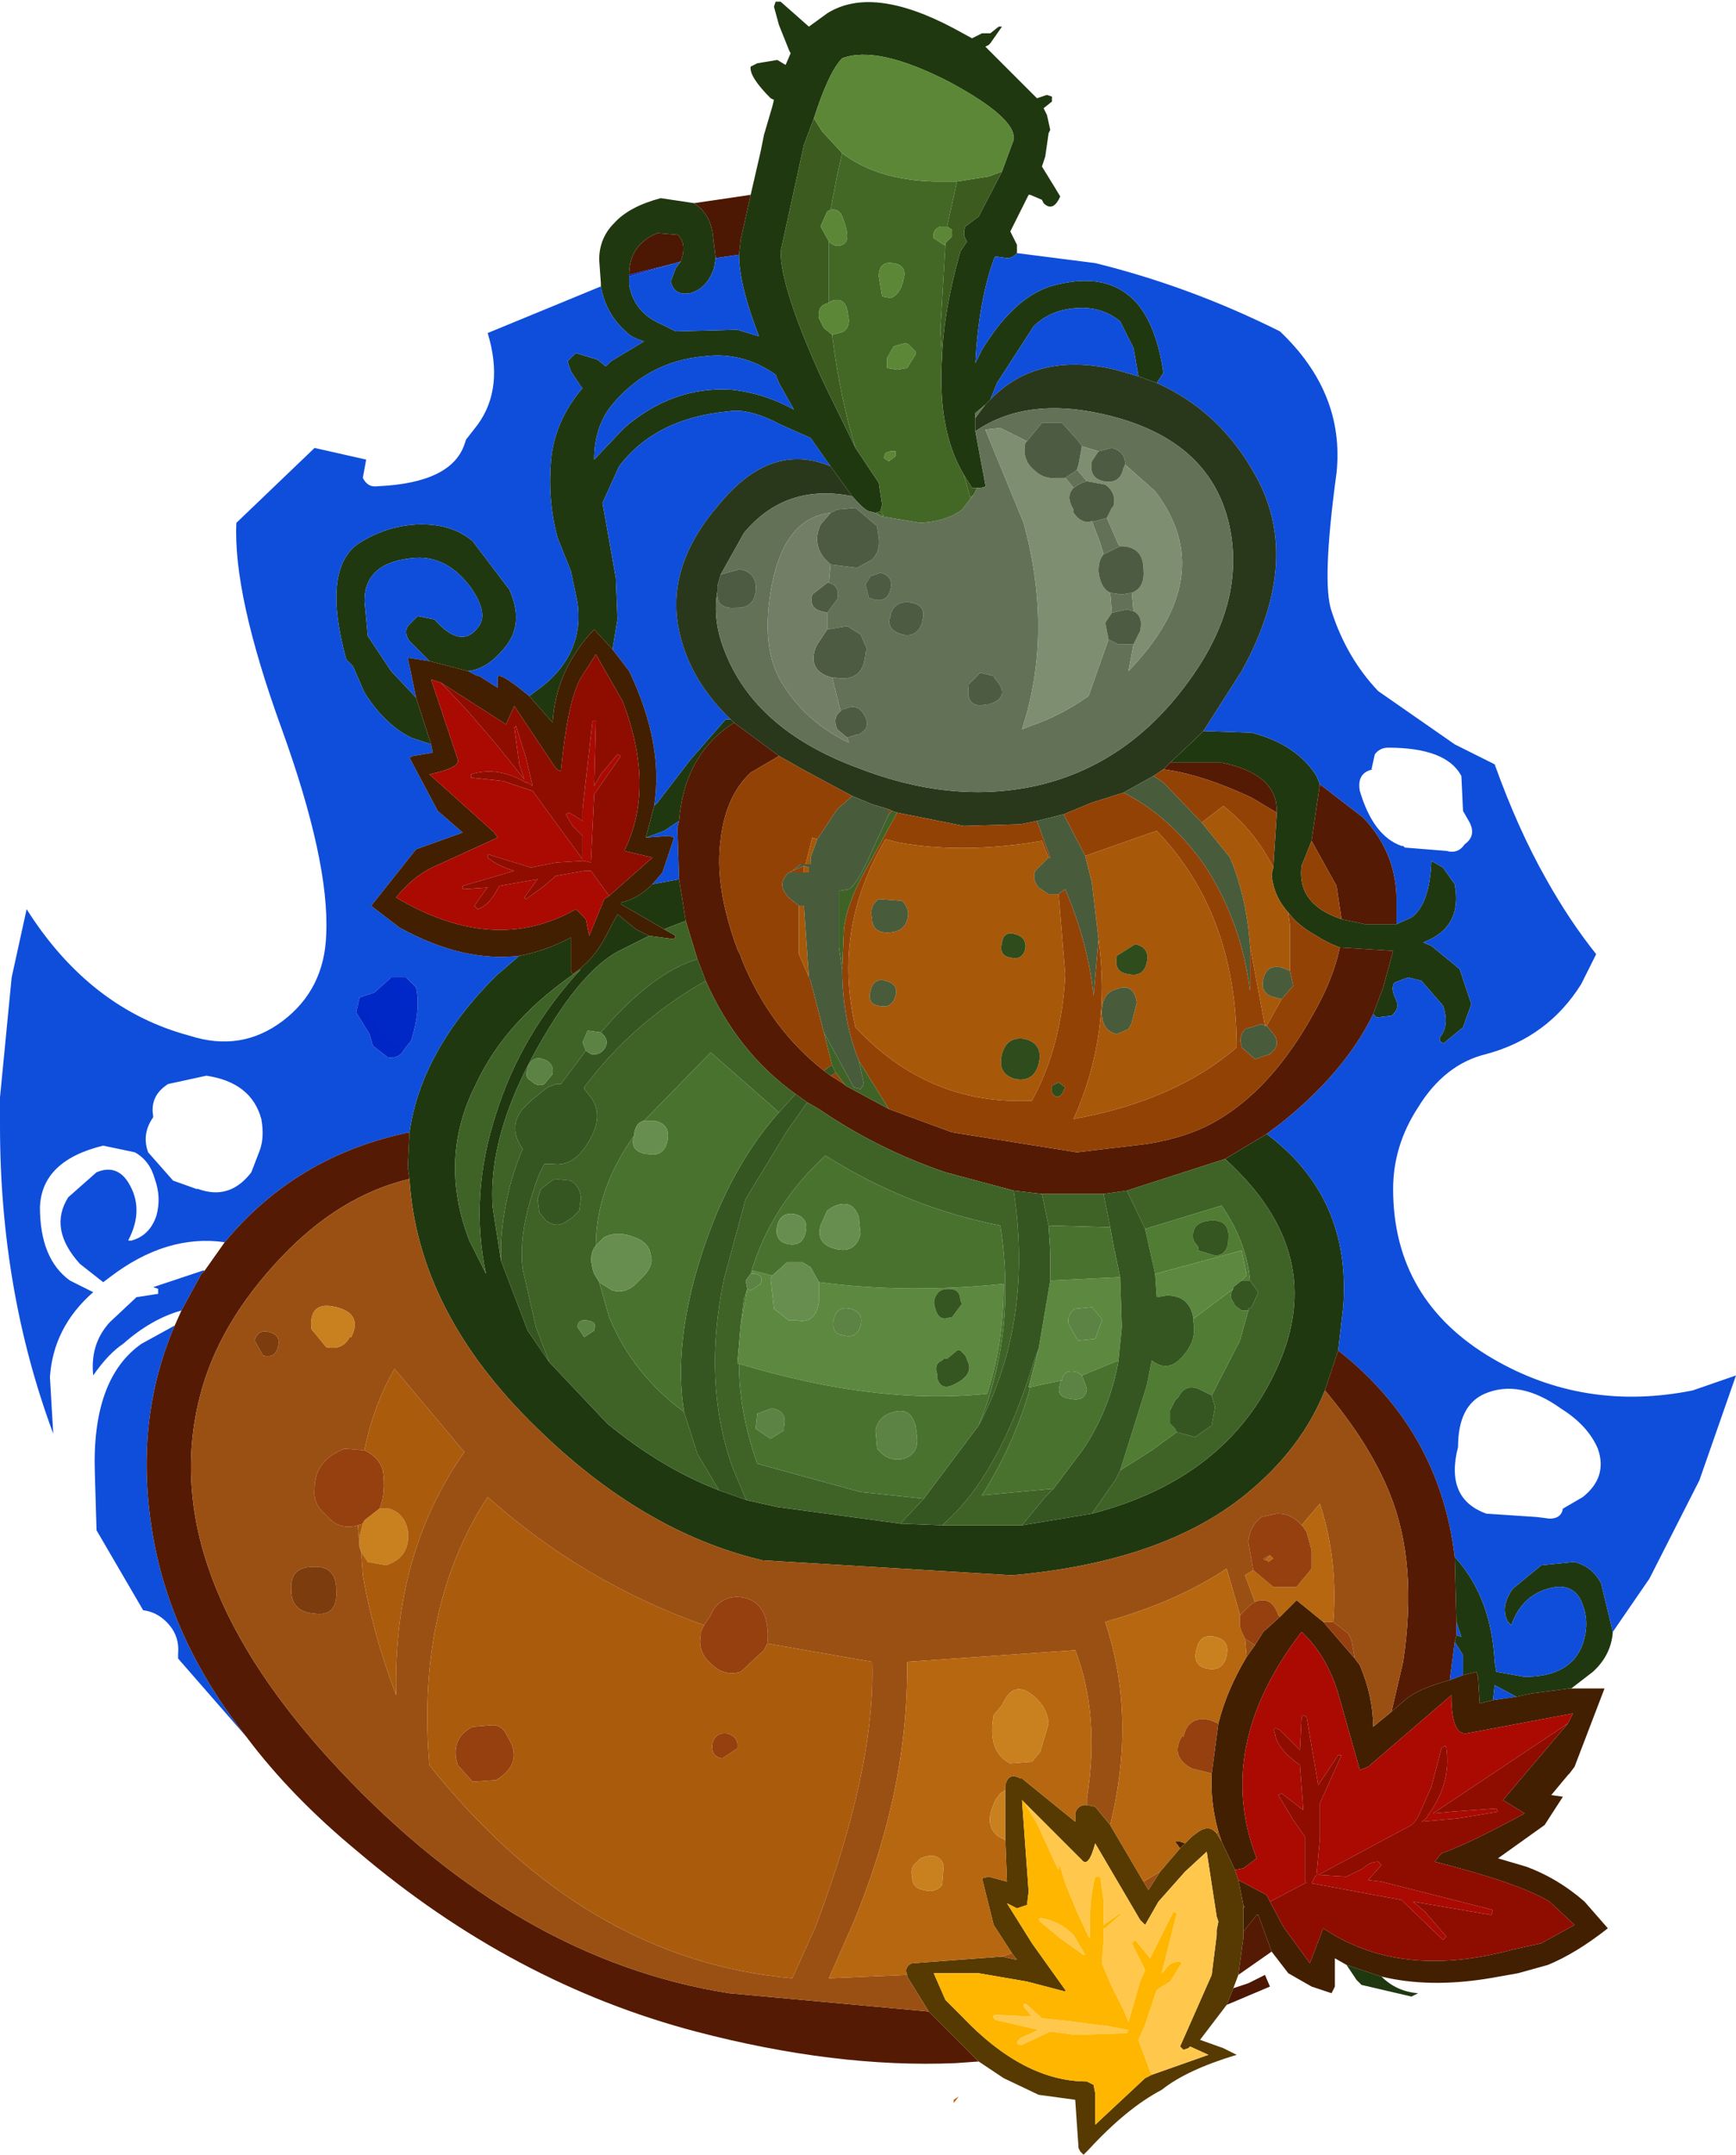
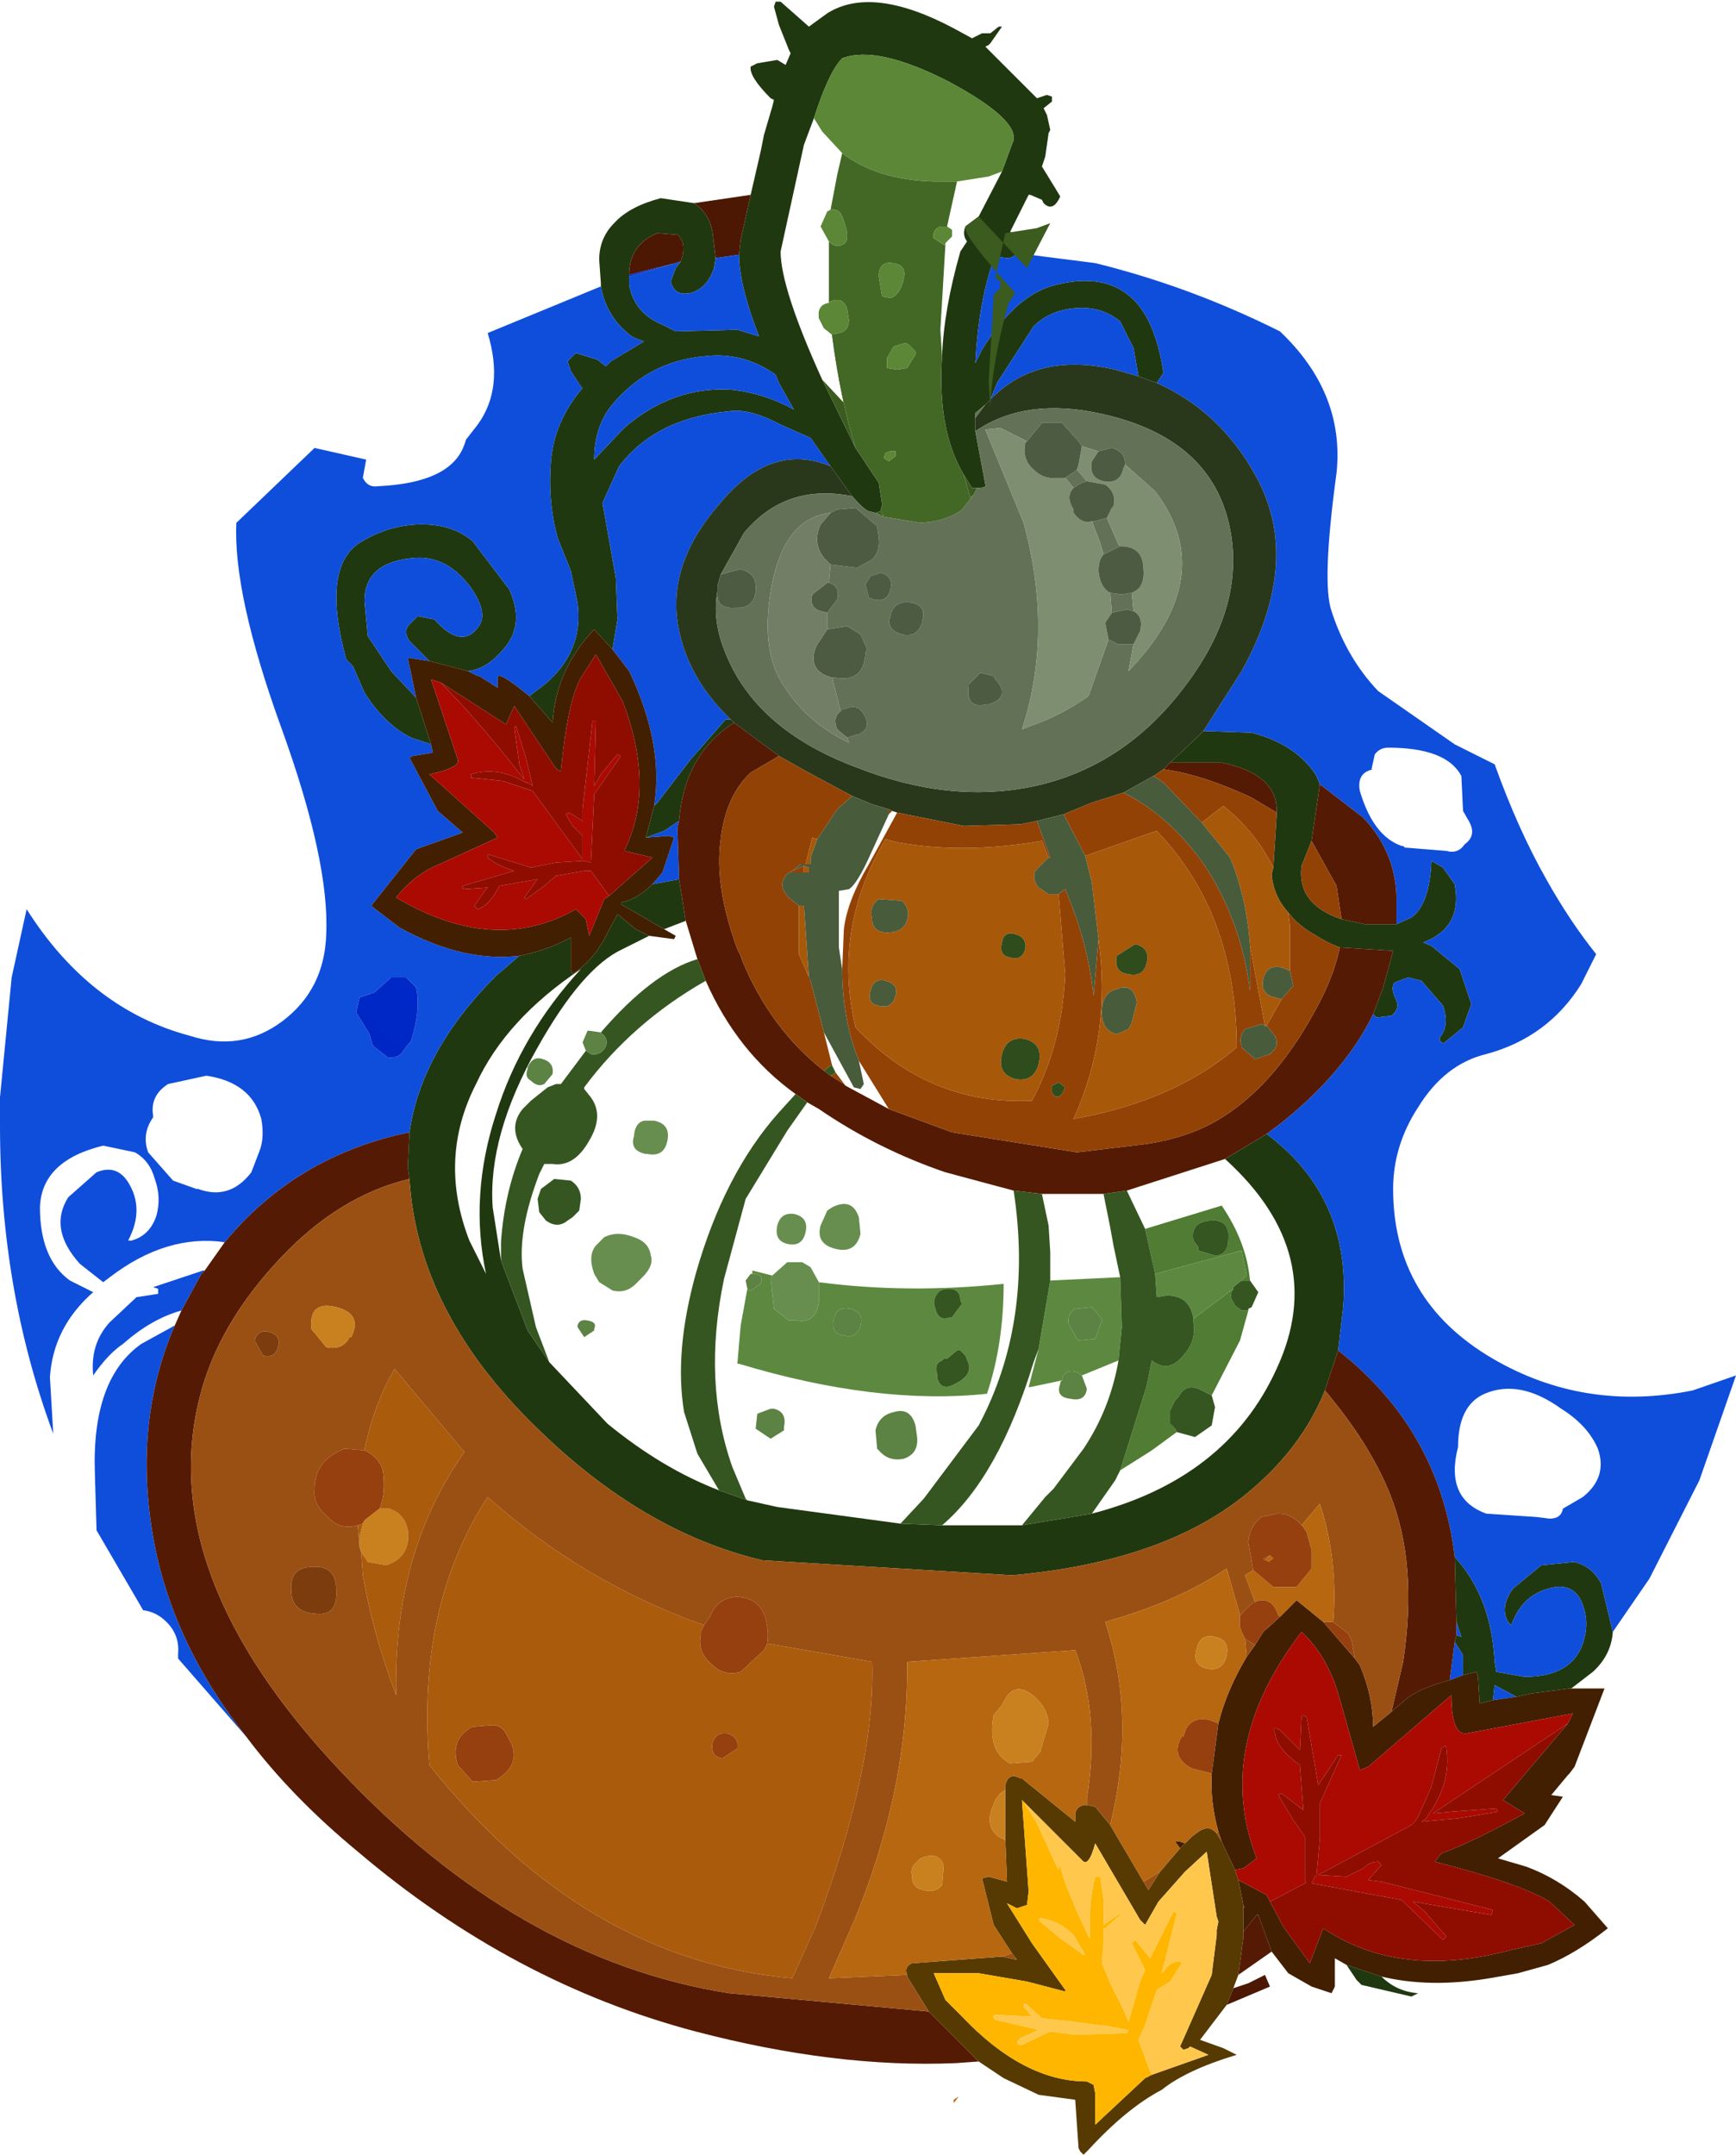
<svg xmlns="http://www.w3.org/2000/svg" version="1.1" width="52.15" height="64.7" viewBox="-26.6 -33.15 52.15 64.7" id="svg2">
  <defs id="defs160" />
  <g id="shape_1" style="stroke-linecap:round;stroke-linejoin:round">
    <path d="m 4.35,-27.3 m 0,0 0.35,0.15 0.05,0.1 Q 5,-26.8 5.2,-27.15 l 0.05,-0.1 -0.15,-0.25 -0.4,-0.65 0.1,-0.3 0.1,-0.7 0.05,-0.1 -0.1,-0.45 -0.1,-0.2 0.25,-0.2 0,-0.15 -0.15,-0.05 -0.3,0.1 -1.55,-1.55 0.1,-0.05 0.05,-0.05 0.35,-0.5 -0.1,0 -0.25,0.2 -0.25,0 -0.3,0.15 -0.55,-0.3 q -2.45,-1.3 -3.8,-0.45 l -0.55,0.4 -0.85,-0.75 -0.15,0 -0.05,0.15 0.15,0.55 0.3,0.75 0.05,0.1 -0.15,0.35 -0.25,-0.15 -0.6,0.1 -0.2,0.1 q -0.05,0.3 0.6,0.95 l 0.1,0.05 -0.05,0.2 -0.25,0.85 -0.1,0.5 -0.3,1.3 -0.3,1.35 -0.05,0.45 q 0,0.9 0.6,2.45 l -0.65,-0.2 -1.85,0.05 -0.4,-0.2 q -0.85,-0.35 -1,-1.2 l 0,-0.25 0,-0.05 q 0,-0.9 0.85,-1.25 l 0.6,0.05 q 0.25,0.2 0.15,0.65 l -0.05,0.15 -0.15,0.2 -0.15,0.4 q 0.1,0.45 0.6,0.35 0.5,-0.15 0.7,-0.75 l 0.05,-0.3 -0.1,-0.8 q -0.1,-0.55 -0.55,-0.85 l -1,-0.15 q -0.95,0.25 -1.4,0.75 -0.45,0.45 -0.45,1.1 l 0.05,0.7 0,0.1 q 0.15,0.85 0.8,1.4 0.15,0.15 0.5,0.25 l -1,0.6 -0.15,0.15 -0.25,-0.2 -0.65,-0.2 -0.25,0.25 0.1,0.3 0.3,0.45 0.05,0.05 q -0.85,1 -0.95,2.2 -0.1,1.2 0.2,2.3 l 0.4,1 0.2,0.95 q 0.2,1.5 -1.05,2.5 l -0.4,0.3 0.7,0.8 q 0.1,-1.6 1.25,-2.8 l 0.55,0.6 0.15,-0.9 -0.05,-1.25 -0.4,-2.25 0.5,-1.1 q 1.1,-1.45 3.3,-1.65 0.6,-0.1 1.55,0.4 l 0.9,0.4 0.35,0.5 0.25,0.35 0.65,0.9 q 0.35,0.4 0.5,0.45 l 0.2,0.05 0.15,-0.05 0.05,-0.2 -0.1,-0.65 -0.7,-1.05 -1,-2.05 q -1.25,-2.75 -1.25,-3.85 l 0.7,-3.2 0.3,-0.8 q 0.45,-1.4 0.85,-1.8 1.05,-0.4 3.2,0.7 2.05,1.1 1.95,1.75 L 3.5,-28 l -0.7,1.35 -0.4,0.3 q -0.1,0.25 0.05,0.45 l -0.2,0.3 q -0.5,1.75 -0.55,3.15 -0.15,2.2 0.65,3.55 l 0.25,0.4 0.15,0 q 0.3,0 0.25,-0.1 l -0.3,-1.6 0,-0.4 0,-0.15 0.3,-0.25 0.15,-0.15 0.2,-0.5 1.1,-1.7 q 0.5,-0.5 1.3,-0.55 0.75,-0.05 1.3,0.4 l 0.4,0.8 0.15,0.85 0.55,0.2 0.2,-0.3 q -0.2,-1.4 -0.8,-2.1 -0.9,-1 -2.6,-0.5 -1.1,0.35 -2.05,1.9 l -0.2,0.4 q 0.1,-1.85 0.55,-3.1 l 0.05,-0.1 0.35,0.05 q 0.15,0 0.25,-0.1 l 0.05,-0.05 0,-0.25 -0.2,-0.4 0.55,-1.1 0.05,0 m 16.9,44.35 q 0.55,-0.5 0.6,-1.2 L 21.5,14.4 q -0.25,-0.5 -0.8,-0.65 l -1,0.1 -0.85,0.7 q -0.4,0.55 -0.15,1 l 0.1,0.1 q 0.35,-1 1.35,-1.15 0.6,-0.05 0.8,0.55 0.2,0.55 0,1.15 -0.35,1 -1.75,1 L 18.35,17.05 18.3,16.75 Q 18.2,14.8 17.1,13.6 l 0.05,1.9 0,0.05 0.15,0.45 -0.15,-0.05 -0.05,0.2 0.25,0.4 0,0.6 0.4,-0.1 0.05,0.15 0.05,0.8 0.4,-0.1 0.05,-0.45 0.65,0.35 0.45,-0.1 1.15,-0.15 0.05,0 0.65,-0.5 M 16,26.7 q -0.65,-0.05 -1.1,-0.5 l -1.05,-0.35 0.3,0.45 0.15,0.15 1.5,0.35 0.2,-0.1 m -4.25,-35.35 -0.1,1.55 -0.05,0.2 q 0.05,0.65 0.5,1.15 0.3,0.4 0.85,0.7 0.3,0.2 0.7,0.35 l 1.6,0.1 -0.3,1.1 -0.3,0.8 0.1,0.1 0.45,-0.05 q 0.25,-0.2 0.15,-0.45 -0.2,-0.4 -0.05,-0.55 l 0.4,-0.15 0.4,0.1 0.65,0.75 q 0.2,0.6 -0.1,0.95 l 0,0.1 q 0.1,0.1 0.15,0.05 L 17.35,-2.3 17.6,-3 17.25,-4.05 16.4,-4.75 16.15,-4.85 Q 17.35,-5.3 17.1,-6.6 L 16.75,-7.1 16.4,-7.3 q -0.05,1.3 -0.6,1.7 l -0.45,0.2 -0.95,0 -0.7,-0.15 Q 12.35,-6 12.5,-7.15 l 0.3,-0.75 0.25,-1.7 -0.1,-0.25 q -0.6,-0.95 -1.95,-1.3 l -1.45,-0.05 -0.15,0.15 -0.85,0.8 1.55,0 q 1.7,0.35 1.65,1.5 l 0,0.1 m 2,14.75 Q 14,2.8 11.45,0.9 L 10.2,1.65 q 3.15,2.85 1.55,6.3 -1.5,3.3 -5.55,4.35 l -0.3,0.05 -1.8,0.3 -2.4,0 L 0.45,12.6 -3.25,12.1 -4.15,11.9 -5,11.6 q -1.7,-0.65 -3.35,-2 L -10.1,7.75 -10.75,6.8 -11.55,4.7 -11.8,3.1 q -0.15,-2.15 1.35,-4.8 1.35,-2.4 2.55,-2.95 l 0.8,-0.4 -0.4,-0.2 -0.55,-0.45 -0.4,0.75 Q -8.8,-4.3 -9.4,-3.9 l -0.05,-0.1 0,-1 q -0.75,0.4 -1.55,0.55 l -0.7,0.6 q -2.25,2.25 -2.6,4.7 l -0.05,1.05 0.05,0.35 q 0.25,4 3.8,7.45 3.2,3.15 6.8,4 l 7.5,0.45 q 4.55,-0.4 7.05,-2.45 1.65,-1.35 2.35,-3.1 l 0.4,-1.2 0.15,-1.3 m -18.3,-17.55 -0.1,-0.1 -0.15,0 -1.05,1.2 -1,1.3 -0.1,0.1 -0.25,0.95 0.55,-0.2 0.45,-0.3 q 0.15,-1.9 1.5,-2.85 l 0.15,-0.1 M -6,-5.5 -6.2,-6.75 -7,-6.6 q -0.45,0.45 -0.95,0.55 l 0,0.05 1.3,0.75 L -6,-5.5 m 3.25,-15.35 q -0.9,-0.5 -1.9,-0.6 -1.75,-0.1 -3.2,1.15 l -0.9,0.95 q 0,-0.95 0.5,-1.6 1.1,-1.35 2.8,-1.5 1.15,-0.15 2.15,0.55 l 0.1,0.25 0.45,0.8 m -9.8,7.85 q 0.6,-0.05 1.15,-0.75 0.55,-0.7 0.1,-1.7 l -1.1,-1.45 q -0.65,-0.55 -1.7,-0.5 -0.9,0.05 -1.7,0.55 -1.15,0.75 -0.4,3.5 l 0.2,0.2 0.35,0.8 q 0.6,0.95 1.4,1.35 l 0.6,0.2 -0.45,-1.4 -0.75,-0.8 -0.7,-1.05 -0.1,-1.05 q 0,-1.2 1.55,-1.3 0.95,-0.05 1.65,0.9 0.55,0.8 0.2,1.2 -0.5,0.65 -1.3,-0.25 l -0.5,-0.1 -0.25,0.25 q -0.2,0.2 0,0.5 l 0.6,0.6 1.15,0.3 m 3.4,8.95 q -1.8,1.95 -2.55,4.35 -0.8,2.45 -0.3,4.8 l -0.5,-1 q -0.95,-2.45 0.2,-4.7 0.9,-1.95 3.15,-3.45" id="path5" style="fill:#203810;fill-opacity:1;stroke:none" />
    <path d="M 4.35,-27.3" id="path7" style="fill:none;stroke:none" />
    <path d="m -4.35,-25.95 m 0,0 0.3,-1.35 -1.7,0.25 q 0.45,0.3 0.55,0.85 l 0.1,0.8 0.7,-0.1 0.05,-0.45 m -2.5,-0.2 q -0.85,0.35 -0.85,1.25 l 1.4,-0.35 0.15,-0.05 0.05,-0.15 Q -6,-25.9 -6.25,-26.1 l -0.6,-0.05 m 17.75,52.55 -0.45,0.15 -0.2,0.5 1.3,-0.55 -0.15,-0.35 -0.5,0.25" id="path9" style="fill:#4c1804;fill-opacity:1;stroke:none" />
    <path d="M -4.35,-25.95" id="path11" style="fill:none;stroke:none" />
    <path d="m -3.8,-23.05 m 0,0 q -0.6,-1.55 -0.6,-2.45 l -0.7,0.1 -0.05,0.3 q -0.2,0.6 -0.7,0.75 -0.5,0.1 -0.6,-0.35 l 0.15,-0.4 0.15,-0.2 -0.15,0.05 -1.4,0.4 0,0.25 q 0.15,0.85 1,1.2 l 0.4,0.2 1.85,-0.05 0.65,0.2 m -3.95,-0.1 q -0.65,-0.55 -0.8,-1.4 l -3.4,1.4 q 0.5,1.65 -0.3,2.75 l -0.35,0.45 -0.05,0.15 q -0.4,1.15 -2.6,1.25 -0.3,0.05 -0.45,-0.25 l 0.1,-0.55 -1.55,-0.35 -2.35,2.25 q -0.1,2.15 1.35,6.15 1.45,4 1.35,6.2 -0.05,1.65 -1.3,2.6 -1.25,0.95 -2.8,0.45 -3,-0.8 -4.9,-3.8 l -0.45,2.05 -0.35,3.6 0,0.1 0,0.1 0,0.15 0,0.25 0,0.15 0,0.1 q 0,4.95 1.6,9.25 L -25.1,8.2 Q -25,6.7 -23.8,5.65 L -24.5,5.3 q -0.9,-0.65 -0.9,-2.2 0.05,-1.4 1.9,-1.85 l 0.95,0.2 q 0.45,0.25 0.6,0.8 0.2,0.55 0.05,1.1 -0.2,0.6 -0.75,0.75 l -0.1,0 q 0.5,-0.95 0,-1.75 -0.35,-0.55 -0.95,-0.3 l -0.85,0.75 q -0.6,0.95 0.35,2 l 0.7,0.55 0.2,-0.15 q 1.7,-1.3 3.45,-1.05 2.15,-2.6 5.55,-3.3 0.35,-2.45 2.6,-4.7 l 0.7,-0.6 q -1.7,0.2 -3.6,-0.85 l -0.85,-0.65 1.35,-1.7 1.4,-0.5 -0.75,-0.65 -0.85,-1.6 0.1,-0.05 0.6,-0.1 -0.05,-0.25 -0.6,-0.2 q -0.8,-0.4 -1.4,-1.35 l -0.35,-0.8 -0.2,-0.2 q -0.75,-2.75 0.4,-3.5 0.8,-0.5 1.7,-0.55 1.05,-0.05 1.7,0.5 l 1.1,1.45 q 0.45,1 -0.1,1.7 -0.55,0.7 -1.15,0.75 l 0.3,0.15 0.05,0 0.55,0.35 0,-0.3 q 0,-0.2 0.7,0.35 l 0.25,0.2 0.4,-0.3 q 1.25,-1 1.05,-2.5 l -0.2,-0.95 -0.4,-1 q -0.3,-1.1 -0.2,-2.3 0.1,-1.2 0.95,-2.2 l -0.05,-0.05 -0.3,-0.45 -0.1,-0.3 0.25,-0.25 0.65,0.2 0.25,0.2 0.15,-0.15 1,-0.6 q -0.35,-0.1 -0.5,-0.25 m -0.3,8.6 -0.15,0.9 0.5,0.65 q 1.05,2.2 0.75,4.05 l 0.1,-0.1 1,-1.3 1.05,-1.2 0.15,0 q -1.15,-1.1 -1.5,-2.45 -0.55,-2.05 1.15,-4 1.55,-1.9 3.35,-1.15 l -0.25,-0.35 -0.35,-0.5 -0.9,-0.4 q -0.95,-0.5 -1.55,-0.4 -2.2,0.2 -3.3,1.65 l -0.5,1.1 0.4,2.25 0.05,1.25 m 11.4,-7.1 -0.2,0.5 q 1.4,-1.45 3.75,-0.9 l 0.7,0.2 -0.15,-0.85 -0.4,-0.8 q -0.55,-0.45 -1.3,-0.4 -0.8,0.05 -1.3,0.55 l -1.1,1.7 m 5,-0.3 -0.2,0.3 q 1.9,0.85 2.95,2.75 1.45,2.55 -0.4,5.9 l -1.15,1.8 1.45,0.05 q 1.35,0.35 1.95,1.3 l 0.1,0.25 1.3,1 q 0.95,1 1,2.35 l 0,0.85 0.45,-0.2 q 0.55,-0.4 0.6,-1.7 l 0.35,0.2 0.35,0.5 q 0.25,1.3 -0.95,1.75 l 0.25,0.1 0.85,0.7 0.35,1.05 -0.25,0.7 -0.55,0.45 Q 16.75,-1.8 16.65,-1.9 l 0,-0.1 q 0.3,-0.35 0.1,-0.95 L 16.1,-3.7 15.7,-3.8 15.3,-3.65 q -0.15,0.15 0.05,0.55 0.1,0.25 -0.15,0.45 l -0.45,0.05 -0.1,-0.1 q -0.85,1.75 -2.8,3.3 l -0.4,0.3 Q 14,2.8 13.75,6.1 L 13.6,7.4 q 3.05,2.4 3.5,6.2 1.1,1.2 1.2,3.15 l 0.05,0.3 0.85,0.15 q 1.4,0 1.75,-1 0.2,-0.6 0,-1.15 -0.2,-0.6 -0.8,-0.55 -1,0.15 -1.35,1.15 l -0.1,-0.1 q -0.25,-0.45 0.15,-1 l 0.85,-0.7 1,-0.1 q 0.55,0.15 0.8,0.65 l 0.35,1.45 1.1,-1.6 1.5,-2.95 1.1,-3.15 -1.3,0.45 q -3.25,0.65 -6,-0.95 -3,-1.75 -3,-5.1 0,-1.3 0.75,-2.45 0.8,-1.3 2.05,-1.6 1.85,-0.5 2.85,-2.1 l 0.45,-0.9 q -0.8,-1 -1.5,-2.25 Q 19,-8.25 18.3,-10.2 l -1.2,-0.6 -2.3,-1.6 q -0.95,-1 -1.4,-2.4 -0.3,-0.85 0.15,-4.15 0.25,-2.4 -1.7,-4.25 -2.7,-1.35 -5.55,-2.05 l -2.35,-0.3 -0.05,0.05 q -0.1,0.1 -0.25,0.1 l -0.35,-0.05 -0.05,0.1 q -0.45,1.25 -0.55,3.1 l 0.2,-0.4 q 0.95,-1.55 2.05,-1.9 1.7,-0.5 2.6,0.5 0.6,0.7 0.8,2.1 m -29.6,38.6 2.05,2.35 q -2.25,-2.85 -2.8,-6 -0.6,-3.45 0.65,-6.35 l -1,0.55 q -1.5,1.05 -1.4,3.9 l 0.05,1.7 1.4,2.4 q 0.4,0.05 0.7,0.35 0.4,0.4 0.35,0.95 l 0,0.15 M -22.9,7.2 q 0.85,-0.75 1.75,-1 l 0.6,-1.1 0.1,-0.1 -0.05,0 -1.5,0.5 0.15,0.05 0,0.15 -0.65,0.1 -0.8,0.75 q -0.6,0.65 -0.5,1.6 0.45,-0.65 0.9,-0.95 M 17.55,-8.45 q 0.2,0.4 -0.15,0.65 -0.2,0.3 -0.55,0.2 l -1.25,-0.1 -0.05,-0.05 -0.05,0 q -0.85,-0.3 -1.25,-1.65 -0.1,-0.55 0.4,-0.65 l -0.05,0 0.1,-0.45 q 0.15,-0.2 0.4,-0.2 1.75,0 2.2,0.85 l 0.05,1.05 0.2,0.35 m 3.85,18.8 q 0.3,0.85 -0.45,1.45 l -0.6,0.35 q -0.05,0.3 -0.4,0.3 l -0.4,-0.05 -1.5,-0.1 q -1.25,-0.45 -0.85,-2 0,-1.25 0.8,-1.6 1.05,-0.45 2.3,0.45 0.8,0.5 1.1,1.2 m -4.3,5.8 -0.15,1.15 0.4,-0.15 0,-0.6 -0.25,-0.4 m 0.05,-0.6 0,0.4 L 17.3,16 17.15,15.55 M -20.4,-0.85 q 1.35,0.2 1.65,1.3 0.1,0.55 -0.05,0.95 l -0.25,0.65 q -0.65,0.85 -1.6,0.5 l -0.05,0 -0.7,-0.25 -0.75,-0.85 Q -22.35,0.9 -22,0.4 l 0,-0.05 q -0.1,-0.6 0.45,-0.95 l 1.15,-0.25 m 15.75,-20.6 q 1,0.1 1.9,0.6 l -0.45,-0.8 -0.1,-0.25 q -1,-0.7 -2.15,-0.55 -1.7,0.15 -2.8,1.5 -0.5,0.65 -0.5,1.6 l 0.9,-0.95 q 1.45,-1.25 3.2,-1.15 m -10.2,8.45 0.75,0.8 -0.25,-1.2 0.65,0.1 -0.6,-0.6 q -0.2,-0.3 0,-0.5 l 0.25,-0.25 0.5,0.1 q 0.8,0.9 1.3,0.25 0.35,-0.4 -0.2,-1.2 -0.7,-0.95 -1.65,-0.9 -1.55,0.1 -1.55,1.3 l 0.1,1.05 0.7,1.05 m 8.2,4.8 L -7.2,-8 -6.5,-8.05 -6.35,-8 -6.7,-6.95 -7,-6.6 -6.2,-6.75 -6.25,-8.3 -6.2,-8.5 -6.65,-8.2 m 27.25,25.75 -0.05,0 0.05,0 m -1.65,0.25 -0.65,-0.35 -0.05,0.45 0.7,-0.1 m -34.3,-21.15 0.5,-0.45 0.45,0 0.3,0.3 q 0.15,0.65 -0.15,1.6 l -0.2,0.25 q -0.15,0.3 -0.5,0.25 l -0.45,-0.35 -0.1,-0.35 -0.4,-0.65 0.1,-0.45 0.45,-0.15" id="path13" style="fill:#0f4edb;fill-opacity:1;stroke:none" />
    <path d="M -3.8,-23.05" id="path15" style="fill:none;stroke:none" />
    <radialGradient cx="0.5" cy="0.5" r="1" fx="0" fy="0" id="gradient_003D6184">
      <stop id="stop18" style="stop-color:#0033dd;stop-opacity:1" offset="0" />
      <stop id="stop20" style="stop-color:#0022bb;stop-opacity:1" offset="1" />
    </radialGradient>
    <path d="m -7.7,-24.9 m 0,0 0,0.05 1.4,-0.4 -1.4,0.35 m -7.15,21.1 -0.5,0.45 -0.45,0.15 -0.1,0.45 0.4,0.65 0.1,0.35 0.45,0.35 q 0.35,0.05 0.5,-0.25 l 0.2,-0.25 q 0.3,-0.95 0.15,-1.6 l -0.3,-0.3 -0.45,0" id="path22" style="fill:url(#gradient_003D6184);fill-opacity:1;stroke:none" />
    <path d="M -7.7,-24.9" id="path24" style="fill:none;stroke:none" />
    <path d="m -10,-11.45 m 0,0 -0.7,-0.8 -0.25,-0.2 q -0.7,-0.55 -0.7,-0.35 l 0,0.3 -0.55,-0.35 -0.05,0 -0.3,-0.15 -1.15,-0.3 -0.65,-0.1 0.25,1.2 0.45,1.4 0.05,0.25 -0.6,0.1 -0.1,0.05 0.85,1.6 0.75,0.65 -1.4,0.5 -1.35,1.7 0.85,0.65 q 1.9,1.05 3.6,0.85 0.8,-0.15 1.55,-0.55 l 0,1 0.05,0.1 q 0.6,-0.4 0.95,-1.05 l 0.4,-0.75 0.55,0.45 0.4,0.2 0.75,0.1 0.05,-0.1 -0.35,-0.2 -1.3,-0.75 0,-0.05 Q -7.45,-6.15 -7,-6.6 L -6.7,-6.95 -6.35,-8 -6.5,-8.05 -7.2,-8 -6.95,-8.95 Q -6.65,-10.8 -7.7,-13 l -0.5,-0.65 -0.55,-0.6 q -1.15,1.2 -1.25,2.8 m 31.6,29 -1,0 -0.05,0 -1.15,0.15 -0.45,0.1 -0.7,0.1 -0.4,0.1 -0.05,-0.8 -0.05,-0.15 -0.4,0.1 -0.4,0.15 Q 16,17.55 15.6,17.9 l -0.4,0.35 -0.55,0.45 q 0,-0.9 -0.4,-1.85 l -0.15,-0.2 -0.95,-1.1 -0.8,-0.65 -0.5,0.5 -0.5,0.45 -0.25,0.4 -0.25,0.35 q -0.6,1 -0.85,2 l -0.2,1.5 q -0.05,0.85 0.2,1.75 l 0.1,0.3 0.4,0.85 0.25,-0.05 0.4,-0.3 q -1.3,-3.35 1.35,-6.8 0.75,0.7 1.1,1.85 L 14.25,20 14.5,19.9 17,17.75 q 0,1.2 0.45,1.15 l 3.2,-0.6 -0.15,0.3 -1.95,2.3 0.65,0.4 q -1.75,0.95 -2.5,1.2 l -0.2,0.25 q 2.55,0.65 3.45,1.2 l 0.75,0.7 -1,0.55 -0.9,0.2 q -3.35,0.9 -5.65,-0.65 l -0.4,1.05 -0.8,-1.1 -0.4,-0.75 -0.1,-0.2 -0.85,-0.45 0.15,0.75 0,0.05 0.05,0 -0.05,0.05 0,0.7 0.4,-0.5 0.05,0 0.4,1.1 0.5,0.65 0.7,0.4 0.6,0.2 0.1,-0.2 0,-0.85 0.35,0.2 1.05,0.35 q 1.45,0.35 3.25,0.05 L 19,26.1 19.9,25.85 q 0.85,-0.35 1.8,-1.1 L 21,23.95 q -0.8,-0.7 -1.75,-1.05 l -0.85,-0.25 1.4,-1 0.55,-0.85 -0.35,-0.05 0.5,-0.6 0.05,-0.05 0.15,-0.2 0.9,-2.35 M 8.85,22.35 9,22.2 8.85,22.15 l -0.15,0 0.15,0.2 m -22.2,-35 1.95,1.25 0.25,-0.55 1.2,1.8 q 0.1,0.15 0.2,0.15 0.2,-2.1 0.6,-2.8 l 0.45,-0.7 0.8,1.4 q 1,2.6 0.05,4.5 l 0.85,0.2 -1.3,1.15 -0.15,0.1 -0.45,1.1 -0.1,-0.5 -0.3,-0.3 q -2.45,1.4 -5.4,-0.35 0.55,-0.7 1.3,-1 l 1.75,-0.8 -0.1,-0.15 -1.95,-1.75 q 0.95,-0.2 0.85,-0.45 l -0.8,-2.4 0.3,0.1" id="path26" style="fill:#421f00;fill-opacity:1;stroke:none" />
    <path d="M -10,-11.45" id="path28" style="fill:none;stroke:none" />
    <path d="m -1,-18.25 m 0,0 -0.65,-0.9 Q -3.45,-19.9 -5,-18 q -1.7,1.95 -1.15,4 0.35,1.35 1.5,2.45 l 0.1,0.1 1.35,1 0.8,0.45 1.4,0.75 0.6,0.25 0.5,0.15 0.1,0.05 0.15,0.05 2,0.4 1.7,-0.05 0.5,-0.1 0.8,-0.2 0.85,-0.35 0.95,-0.3 0.9,-0.5 0.3,-0.2 0.2,-0.2 0.85,-0.8 0.15,-0.15 1.15,-1.8 q 1.85,-3.35 0.4,-5.9 -1.05,-1.9 -2.95,-2.75 l -0.55,-0.2 -0.7,-0.2 q -2.35,-0.55 -3.75,0.9 L 3,-21 l -0.3,0.4 0,0.4 q 1.6,-1.1 4.1,-0.45 2.9,0.75 3.5,3.15 0.6,2.45 -1.3,4.95 -1.8,2.4 -4.5,3 -2.55,0.55 -5.35,-0.55 -3.1,-1.15 -4,-3.55 -0.35,-0.9 -0.2,-1.75 l 0,-0.15 0.1,-0.35 0.7,-1.25 q 1.25,-1.5 3.25,-1.1" id="path30" style="fill:#29381b;fill-opacity:1;stroke:none" />
    <path d="M -1,-18.25" id="path32" style="fill:none;stroke:none" />
    <path d="m -0.5,-17.8 m 0,0 q -0.15,-0.05 -0.5,-0.45 -2,-0.4 -3.25,1.1 l -0.7,1.25 0.55,-0.15 0.05,0 q 0.5,0.1 0.45,0.65 -0.05,0.5 -0.55,0.5 l -0.05,0 q -0.6,0.05 -0.55,-0.5 -0.15,0.85 0.2,1.75 0.9,2.4 4,3.55 2.8,1.1 5.35,0.55 2.7,-0.6 4.5,-3 1.9,-2.5 1.3,-4.95 -0.6,-2.4 -3.5,-3.15 -2.5,-0.65 -4.1,0.45 l 0.3,1.6 q 0.05,0.1 -0.25,0.1 l -0.1,0.2 -0.35,0.45 q -0.45,0.35 -1.25,0.4 l -1.2,-0.2 -0.15,-0.1 -0.2,-0.05 m 3.2,-2.95 0,0.15 0.3,-0.4 -0.3,0.25 m 3.1,0.85 0.1,0.15 0.5,0.15 0.4,-0.1 q 0.4,0.1 0.4,0.5 l 0.9,0.8 q 1.95,2.55 -0.8,5.4 l 0.15,-0.8 -0.45,0 -0.3,-0.15 -0.6,1.7 q -0.85,0.6 -1.75,0.9 l -0.25,0.1 q 0.95,-2.9 0.05,-6.2 l -1.15,-2.8 0.45,-0.05 0.8,0.4 0.45,-0.55 0.6,0 0.05,0.05 0.45,0.5 m -0.1,0.9 -0.3,0.2 0.25,0.3 0.15,-0.1 0.1,-0.05 0.15,-0.05 -0.3,-0.35 L 5.7,-19 m 1.3,2.2 -0.35,-0.8 -0.35,0.1 -0.1,0 0.25,0.65 0.1,0.35 0.5,-0.25 L 7,-16.8 m 0.45,2 -0.05,-0.55 -0.3,0.05 -0.35,-0.05 0.05,0.6 0.45,-0.1 0.2,0.05 M 3.05,-12 Q 2.4,-11.85 2.5,-12.55 l 0,-0.05 0.35,-0.35 0.4,0.1 0.05,0.1 0.05,0.05 q 0.4,0.5 -0.25,0.7 l -0.05,0 m -2.9,-2.65 0,-0.05 q 0.15,-0.45 0.65,-0.35 0.45,0.1 0.3,0.55 l 0,0.05 Q 0.95,-14 0.5,-14.1 0,-14.25 0.15,-14.65 m -1,-1.45 -0.8,-0.1 -0.05,0.55 q 0.35,0.1 0.25,0.5 l -0.3,0.4 0,0.5 0.6,-0.1 0.4,0.25 0.2,0.45 -0.05,0.1 q -0.05,0.9 -0.9,0.75 l -0.1,0 0.25,1 0.05,-0.05 0.05,0 q 0.4,-0.2 0.6,0.15 0.25,0.4 -0.15,0.6 l -0.05,0 -0.3,0.1 0.05,0.15 q -1.25,-0.6 -1.95,-1.7 -0.75,-1.1 -0.35,-3.1 0.4,-1.95 1.75,-2.1 l 0.2,-0.1 0.55,-0.05 0.65,0.55 0.05,0.35 q 0.05,0.4 -0.2,0.65 l -0.45,0.25 m 0.35,0.9 -0.1,-0.4 0.15,-0.25 0.3,-0.1 q 0.4,0.1 0.3,0.5 -0.1,0.4 -0.5,0.3 L -0.5,-15.2" id="path34" style="fill:#637257;fill-opacity:1;stroke:none" />
    <path d="M -0.5,-17.8" id="path36" style="fill:none;stroke:none" />
-     <path d="m -0.15,-17.8 m 0,0 -0.15,0.05 0.25,0.1 -0.1,-0.15 m -1.75,-3.95 1,2.05 q -0.45,-1.45 -0.7,-3.35 l 0,-0.05 -0.25,-0.2 -0.15,-0.3 q -0.05,-0.4 0.3,-0.45 l 0,-1.85 -0.25,-0.45 0.2,-0.45 0.1,-0.05 0.2,-1.05 0.15,-0.65 -0.6,-0.65 -0.25,-0.4 -0.3,0.8 -0.7,3.2 q 0,1.1 1.25,3.85 m 4.7,-4.9 0.7,-1.35 -0.4,0.15 -0.95,0.15 -0.3,1.35 0.15,0.1 0,0.2 -0.2,0.2 0,0.05 -0.15,2.55 0.05,0.8 q 0.05,-1.4 0.55,-3.15 l 0.2,-0.3 Q 2.3,-26.1 2.4,-26.35 l 0.4,-0.3 m -0.2,8.15 -0.25,-0.4 0.2,0.7 0.1,-0.1 0.1,-0.2 -0.15,0" id="path38" style="fill:#3b5b1f;fill-opacity:1;stroke:none" />
+     <path d="m -0.15,-17.8 m 0,0 -0.15,0.05 0.25,0.1 -0.1,-0.15 m -1.75,-3.95 1,2.05 q -0.45,-1.45 -0.7,-3.35 l 0,-0.05 -0.25,-0.2 -0.15,-0.3 q -0.05,-0.4 0.3,-0.45 q 0,1.1 1.25,3.85 m 4.7,-4.9 0.7,-1.35 -0.4,0.15 -0.95,0.15 -0.3,1.35 0.15,0.1 0,0.2 -0.2,0.2 0,0.05 -0.15,2.55 0.05,0.8 q 0.05,-1.4 0.55,-3.15 l 0.2,-0.3 Q 2.3,-26.1 2.4,-26.35 l 0.4,-0.3 m -0.2,8.15 -0.25,-0.4 0.2,0.7 0.1,-0.1 0.1,-0.2 -0.15,0" id="path38" style="fill:#3b5b1f;fill-opacity:1;stroke:none" />
    <path d="M -0.15,-17.8" id="path40" style="fill:none;stroke:none" />
    <path d="m -0.1,-18 m 0,0 -0.05,0.2 0.1,0.15 -0.25,-0.1 0.15,0.1 1.2,0.2 q 0.8,-0.05 1.25,-0.4 l 0.35,-0.45 -0.1,0.1 -0.2,-0.7 q -0.8,-1.35 -0.65,-3.55 l -0.05,-0.8 0.15,-2.55 -0.05,0 -0.3,-0.2 q -0.05,-0.25 0.2,-0.35 l 0.15,0 0.05,0 0.3,-1.35 -0.7,0 q -1.7,-0.05 -2.75,-0.85 l -0.15,0.65 -0.2,1.05 q 0.25,-0.05 0.35,0.2 0.3,0.75 0,0.85 -0.2,0.1 -0.4,-0.1 l 0,1.85 0.05,-0.05 q 0.4,-0.15 0.5,0.25 l 0.05,0.3 q 0,0.35 -0.3,0.4 l -0.2,0.05 0,0.05 q 0.25,1.9 0.7,3.35 l 0.7,1.05 0.1,0.65 m -0.1,-6.85 q 0,-0.45 0.4,-0.4 0.45,0.05 0.35,0.45 -0.1,0.5 -0.4,0.6 l -0.25,-0.05 -0.1,-0.6 m 0.9,2.05 0.2,0.2 0,0.1 -0.25,0.4 -0.3,0.05 -0.3,-0.05 0,-0.3 0.2,-0.35 0.35,-0.1 0.1,0.05 m -0.75,3.4 0.05,-0.15 0.15,-0.05 0.15,0 0,0.15 -0.2,0.15 -0.15,-0.1" id="path42" style="fill:#436826;fill-opacity:1;stroke:none" />
    <path d="M -0.1,-18" id="path44" style="fill:none;stroke:none" />
    <path d="m -1.3,-31.4 m 0,0 q -0.4,0.4 -0.85,1.8 l 0.25,0.4 0.6,0.65 q 1.05,0.8 2.75,0.85 l 0.7,0 0.95,-0.15 0.4,-0.15 0.35,-0.95 q 0.1,-0.65 -1.95,-1.75 -2.15,-1.1 -3.2,-0.7 m 3.3,5.15 -0.15,-0.1 -0.05,0 -0.15,0 q -0.25,0.1 -0.2,0.35 l 0.3,0.2 0.05,0 0,-0.05 0.2,-0.2 0,-0.2 m -3.65,2.15 -0.05,0.05 Q -2.05,-24 -2,-23.6 l 0.15,0.3 0.25,0.2 0.2,-0.05 q 0.3,-0.05 0.3,-0.4 l -0.05,-0.3 q -0.1,-0.4 -0.5,-0.25 m 1.85,-1.15 q -0.4,-0.05 -0.4,0.4 l 0.1,0.6 0.25,0.05 q 0.3,-0.1 0.4,-0.6 0.1,-0.4 -0.35,-0.45 m 0.7,2.65 -0.2,-0.2 -0.1,-0.05 -0.35,0.1 -0.2,0.35 0,0.3 0.3,0.05 0.3,-0.05 0.25,-0.4 0,-0.1 m -0.9,3.05 -0.05,0.15 0.15,0.1 0.2,-0.15 0,-0.15 -0.15,0 -0.15,0.05 m -1.7,-6.35 q 0.2,0.2 0.4,0.1 0.3,-0.1 0,-0.85 -0.1,-0.25 -0.35,-0.2 l -0.1,0.05 -0.2,0.45 0.25,0.45" id="path46" style="fill:#5c8736;fill-opacity:1;stroke:none" />
    <path d="M -1.3,-31.4" id="path48" style="fill:none;stroke:none" />
    <path d="m 4.35,-27.3 m 0,0 -0.05,0 0.05,0 m -2.3,57.2 0,0.1 0.15,-0.2 -0.15,0.1 m 0,0.15 0,-0.05 0,0.15 0,-0.1" id="path50" style="fill:#cc5605;fill-opacity:1;stroke:none" />
    <path d="M 4.35,-27.3" id="path52" style="fill:none;stroke:none" />
    <path d="m 10.6,26.15 m 0,0 1,-0.7 -0.4,-1.1 -0.05,0 -0.4,0.5 0,0.2 -0.15,1.1 m -8.5,2.65 0.7,-0.05 -1.5,-1.5 -6,-0.55 q -6.35,-1 -11.7,-6.7 -5.55,-5.9 -4.2,-11.2 0.55,-2.2 2.45,-4.2 1.75,-1.85 3.85,-2.35 L -14.35,1.9 -14.3,0.85 q -3.4,0.7 -5.55,3.3 l -0.6,0.85 -0.1,0.1 -0.6,1.1 -0.2,0.45 Q -22.6,9.55 -22,13 q 0.55,3.15 2.8,6 1.35,1.8 3.35,3.45 4.65,3.95 10.15,5.4 4.2,1.1 7.8,0.95 m 8.9,-38 0.75,0.45 q 0.05,-1.15 -1.65,-1.5 l -1.55,0 -0.2,0.2 Q 9.5,-9.9 11,-9.2 m 3.35,0.6 -1.3,-1 -0.25,1.7 0.75,1.35 0.15,1 0.7,0.15 0.95,0 0,-0.85 q -0.05,-1.35 -1,-2.35 m -2.5,9.2 q 1.95,-1.55 2.8,-3.3 l 0.3,-0.8 0.3,-1.1 -1.6,-0.1 q -0.2,0.95 -0.8,2 Q 11.6,-0.45 9.95,0.5 9.1,1 7.85,1.2 L 5.75,1.45 2,0.85 0.1,0.15 -1.2,-0.55 -1.25,-0.6 -1.65,-0.85 -1.85,-1 q -1.6,-1.25 -2.45,-3.3 l -0.05,-0.15 -0.1,-0.2 q -0.7,-1.9 -0.5,-3.3 0.15,-1.3 0.9,-2 l 0.85,-0.5 -1.35,-1 -0.15,0.1 q -1.35,0.95 -1.5,2.85 l -0.05,0.2 0.05,1.55 0.2,1.25 0.35,1.15 0.25,0.65 q 0.95,2.15 2.7,3.4 l 0.35,0.25 0.35,0.2 q 1.75,1.2 3.8,1.9 l 2.05,0.55 0.85,0.1 1,0 0.85,0 0.7,-0.1 2.95,-0.95 1.25,-0.75 0.4,-0.3 m 5.25,13 Q 16.65,9.8 13.6,7.4 l -0.4,1.2 q 1.35,1.6 1.95,3.1 0.85,2.1 0.4,5.05 l -0.35,1.5 0.4,-0.35 q 0.4,-0.35 1.35,-0.6 l 0.15,-1.15 0.05,-0.2 0,-0.4 0,-0.05 -0.05,-1.9 m -6.3,10.5 -0.05,0 0,0.05 0.05,-0.05" id="path54" style="fill:#541a03;fill-opacity:1;stroke:none" />
    <path d="M 10.6,26.15" id="path56" style="fill:none;stroke:none" />
    <path d="m 10.45,26.55 m 0,0 0.15,-0.4 0.15,-1.1 0,-0.2 0,-0.7 0,-0.05 0,-0.05 L 10.6,23.3 10.5,23 10.1,22.15 9.95,21.9 9.9,21.85 q -0.2,-0.2 -0.5,0 L 9.2,22 9,22.2 8.85,22.35 8.25,23.05 7.9,23.6 7.75,23.35 6.75,21.65 6.3,21.1 6.05,21.05 l -0.1,0 Q 5.75,21.1 5.7,21.3 l 0,0.25 -1.6,-1.3 -0.05,0 Q 3.7,20.05 3.6,20.45 l 0,0.05 0,0.1 0,1.5 0.05,1.25 L 3.1,23.2 2.9,23.25 3.25,24.65 3.8,25.5 3.95,25.7 3.5,25.6 0.8,25.8 q -0.25,0.1 -0.15,0.35 l 0,0.05 0.65,1.05 1.5,1.5 0.75,0.5 1.05,0.5 1.1,0.15 0.1,1.45 0.05,0.1 0.1,0.1 L 6.1,31.4 Q 7.25,30.15 8.3,29.6 9.05,29 10.55,28.55 l -0.1,-0.05 -0.3,-0.15 -0.7,-0.25 0.8,-1.05 0.2,-0.5 M 4.1,20.9 4.15,20.95 5.9,22.7 q 0.2,0.25 0.4,-0.5 l 1.35,2.3 0.15,0.15 0.4,-0.7 0.8,-0.9 0.65,-0.6 0.3,1.95 0.05,0.15 -0.05,0.25 0,0.15 -0.15,1.2 -0.95,2.15 0.1,0.1 0.15,-0.05 0.05,-0.05 0.55,0.25 -1.7,0.6 -0.2,0.1 -1.5,1.4 0,-0.95 -0.05,-0.25 -0.2,-0.1 q -1.9,0 -3.75,-1.95 l -0.5,-0.5 -0.35,-0.8 1.35,0 1.45,0.25 1.15,0.3 0,-0.05 -1,-1.4 -0.75,-1.2 0.3,0.15 0.3,-0.1 0.05,-0.4 -0.2,-2.75" id="path58" style="fill:#563a02;fill-opacity:1;stroke:none" />
    <path d="M 10.45,26.55" id="path60" style="fill:none;stroke:none" />
    <path d="m 4.2,-19.85 m 0,0 0.05,-0.05 -0.8,-0.4 -0.45,0.05 1.15,2.8 q 0.9,3.3 -0.05,6.2 l 0.25,-0.1 q 0.9,-0.3 1.75,-0.9 l 0.6,-1.7 -0.1,-0.5 0.2,-0.3 -0.05,-0.6 Q 6.45,-15.5 6.4,-16 q 0,-0.35 0.15,-0.5 L 6.45,-16.85 6.2,-17.5 q -0.3,0.1 -0.55,-0.25 l 0,-0.1 q -0.25,-0.4 0,-0.65 l -0.25,-0.3 -0.25,0 q -0.4,0.05 -0.7,-0.25 -0.35,-0.3 -0.25,-0.8 m 1.6,0.65 -0.05,0.15 0.3,0.35 0.55,0.1 q 0.35,0.25 0.25,0.65 l -0.05,0.05 -0.15,0.3 0.35,0.8 0.05,0.05 q 0.7,0 0.7,0.7 0.05,0.55 -0.35,0.7 l 0.05,0.55 q 0.3,0.15 0.2,0.6 l -0.2,0.4 -0.15,0.8 q 2.75,-2.85 0.8,-5.4 l -0.9,-0.8 -0.05,0.1 q -0.1,0.5 -0.6,0.4 -0.45,-0.1 -0.35,-0.6 l 0.2,-0.3 -0.5,-0.15 -0.1,0.55" id="path62" style="fill:#7e8e70;fill-opacity:1;stroke:none" />
    <path d="M 4.2,-19.85" id="path64" style="fill:none;stroke:none" />
    <path d="m 6.8,-19.7 m 0,0 -0.4,0.1 -0.2,0.3 q -0.1,0.5 0.35,0.6 0.5,0.1 0.6,-0.4 l 0.05,-0.1 q 0,-0.4 -0.4,-0.5 m 0.2,5.9 0.45,0 0.2,-0.4 q 0.1,-0.45 -0.2,-0.6 l -0.2,-0.05 -0.45,0.1 -0.2,0.3 0.1,0.5 0.3,0.15 m -0.4,-4.8 -0.55,-0.1 -0.15,0.05 -0.1,0.05 -0.15,0.1 q -0.25,0.25 0,0.65 l 0,0.1 q 0.25,0.35 0.55,0.25 l 0.1,0 0.35,-0.1 0.15,-0.3 0.05,-0.05 q 0.1,-0.4 -0.25,-0.65 m 1.15,2.55 q 0,-0.7 -0.7,-0.7 l -0.5,0.25 q -0.15,0.15 -0.15,0.5 0.05,0.5 0.35,0.65 l 0.35,0.05 0.3,-0.05 q 0.4,-0.15 0.35,-0.7 m -12.8,0.5 0,0.15 q -0.05,0.55 0.55,0.5 l 0.05,0 q 0.5,0 0.55,-0.5 0.05,-0.55 -0.45,-0.65 l -0.05,0 -0.55,0.15 -0.1,0.35 m 3.6,0.4 q 0.1,-0.4 -0.25,-0.5 l -0.05,0 -0.45,0.35 q -0.1,0.4 0.25,0.5 l 0.2,0.05 0.3,-0.4 m 0.3,0.8 -0.6,0.1 -0.3,0.45 -0.05,0.1 q -0.25,0.7 0.5,0.9 l 0.1,0 q 0.85,0.15 0.9,-0.75 l 0.05,-0.1 -0.2,-0.45 -0.4,-0.25 m -0.15,2.5 -0.05,0.05 q -0.25,0.2 -0.1,0.55 l 0.3,0.25 0.3,-0.1 0.05,0 q 0.4,-0.2 0.15,-0.6 -0.2,-0.35 -0.6,-0.15 l -0.05,0 m 7.2,-7.9 -0.1,-0.15 -0.45,-0.5 -0.05,-0.05 -0.6,0 -0.45,0.55 -0.05,0.05 q -0.1,0.5 0.25,0.8 0.3,0.3 0.7,0.25 l 0.25,0 0.3,-0.2 0.05,-0.05 0.05,-0.15 0.1,-0.55 m -3.4,7.2 q -0.1,0.7 0.55,0.55 l 0.05,0 q 0.65,-0.2 0.25,-0.7 l -0.05,-0.05 -0.05,-0.1 -0.4,-0.1 -0.35,0.35 0,0.05 m -2.35,-2.15 0,0.05 q -0.15,0.4 0.35,0.55 0.45,0.1 0.6,-0.35 l 0,-0.05 q 0.15,-0.45 -0.3,-0.55 -0.5,-0.1 -0.65,0.35 m -1.8,-1.5 0.8,0.1 0.45,-0.25 q 0.25,-0.25 0.2,-0.65 l -0.05,-0.35 -0.65,-0.55 -0.55,0.05 -0.2,0.1 -0.3,0.35 q -0.25,0.55 0.1,1 l 0.2,0.2 m 1.05,0.6 0.1,0.4 0.15,0.05 q 0.4,0.1 0.5,-0.3 0.1,-0.4 -0.3,-0.5 l -0.3,0.1 -0.15,0.25" id="path66" style="fill:#4e5b43;fill-opacity:1;stroke:none" />
    <path d="M 6.8,-19.7" id="path68" style="fill:none;stroke:none" />
    <path d="m 8.35,-9.65 m 0,0 1.15,1.2 0.65,-0.5 q 0.95,0.75 1.5,1.85 l 0.1,-1.55 0,-0.1 L 11,-9.2 Q 9.5,-9.9 8.35,-10.05 l -0.3,0.2 0.3,0.2 m 1.25,2.5 Q 8.55,-8.65 7.15,-9.35 L 6.2,-9.05 5.35,-8.7 6,-7.45 7.85,-8.1 8.15,-8.2 q 2.4,2.5 2.4,6.5 Q 8.7,-0.1 5.65,0.45 6.8,-2.1 6.4,-4.95 l -0.15,1.7 Q 6.1,-4.8 5.4,-6.45 L 5.25,-6.35 5.2,-6.3 5.4,-3.9 Q 5.3,-1.75 4.4,-0.1 1.3,0.05 -0.9,-2.3 -1.6,-5.25 0,-7.95 l 0.4,0.1 Q 2.35,-7.5 4.7,-7.9 l 0.2,0.5 0.05,0 -0.4,-1.1 -0.5,0.1 -1.7,0.05 -2,-0.4 -0.85,1.55 q -0.65,1.1 -0.75,1.95 l -0.05,1.2 q 0,1.5 0.5,2.75 L 0.1,0.15 2,0.85 5.75,1.45 7.85,1.2 Q 9.1,1 9.95,0.5 q 1.65,-0.95 2.9,-3.2 0.6,-1.05 0.8,-2 -0.4,-0.15 -0.7,-0.35 -0.55,-0.3 -0.85,-0.7 l 0.05,0.4 0,1.35 0.1,0.45 -0.35,0.4 -0.45,0.8 0.25,0.3 q 0.15,0.3 -0.1,0.5 l -0.05,0.05 -0.45,0.15 -0.4,-0.35 0,-0.05 Q 10.6,-2 10.8,-2.25 l 0.5,-0.15 0.1,0.05 -0.45,-2.4 0,1.35 Q 10.7,-5.45 9.6,-7.15 M 0.2,-8.8 0.1,-8.85 l 0,0.05 0,0.1 0.1,-0.1 M -1.45,-8.85 -1,-9.25 -2.4,-10 l -0.8,-0.45 -0.85,0.5 q -0.75,0.7 -0.9,2 -0.2,1.4 0.5,3.3 l 0.1,0.2 0.05,0.1 0,0.05 q 0.85,2.05 2.45,3.3 l 0.2,-0.15 0.05,0 -0.25,-1 -0.4,-1.55 -0.35,-0.8 0,-1.45 -0.25,-0.2 -0.05,-0.05 q -0.4,-0.4 0,-0.75 l 0.1,-0.05 0.25,-0.2 0.05,0 0.1,0 0.2,-0.8 0.15,0.05 0.6,-0.9 m -1,1.7 -0.35,0.15 -0.05,0.05 0.05,0 0.35,0 0,-0.2 m 7.7,6.9 Q 5.1,-0.15 5,-0.35 l 0,-0.2 0.2,-0.1 0.2,0.15 -0.1,0.2 -0.05,0.05 m 8.3,-6.3 -0.75,-1.35 -0.3,0.75 q -0.15,1.15 1.2,1.6 l -0.15,-1 m -15.1,5.65 -0.1,0.05 0.4,0.25 0.05,0.05 -0.3,-0.4 -0.05,0.05" id="path70" style="fill:#934206;fill-opacity:1;stroke:none" />
    <path d="M 8.35,-9.65" id="path72" style="fill:none;stroke:none" />
    <path d="m 10.35,-7.4 m 0,0 q 0.5,1.2 0.6,2.65 l 0.45,2.4 0.05,0 0.45,-0.8 -0.2,-0.05 q -0.45,-0.1 -0.35,-0.55 0.1,-0.45 0.55,-0.35 l 0.25,0.1 0,-1.35 -0.05,-0.4 q -0.45,-0.5 -0.5,-1.15 l 0.05,-0.2 q -0.55,-1.1 -1.5,-1.85 l -0.65,0.5 0.85,1.05 m -4.15,0.75 0.2,1.7 q 0.4,2.85 -0.75,5.4 3.05,-0.55 4.9,-2.15 0,-4 -2.4,-6.5 L 7.85,-8.1 6,-7.45 6.2,-6.65 M 4.5,-7 4.9,-7.4 4.7,-7.9 Q 2.35,-7.5 0.4,-7.85 L 0,-7.95 q -1.6,2.7 -0.9,5.65 2.2,2.35 5.3,2.2 0.9,-1.65 1,-3.8 L 5.2,-6.3 4.9,-6.3 4.6,-6.5 Q 4.4,-6.75 4.5,-7 m -6.75,-0.4 0.2,-0.55 -0.15,-0.05 -0.2,0.8 0.15,0 0,-0.2 m -0.05,0.3 -0.15,-0.05 0,0.2 0.15,0 0,-0.15 m -0.15,1.15 -0.15,0 0,1.45 0.35,0.8 -0.05,-0.1 -0.15,-2.15 M 3.9,-5.1 Q 4.25,-5 4.2,-4.65 4.1,-4.3 3.75,-4.4 3.4,-4.45 3.5,-4.85 3.55,-5.2 3.9,-5.1 m -4.35,1.7 q 0.1,-0.4 0.45,-0.3 0.4,0.1 0.3,0.45 -0.1,0.4 -0.5,0.3 Q -0.55,-3 -0.45,-3.4 m 0.3,-2.75 0.65,0.05 q 0.3,0.3 0.1,0.7 -0.15,0.25 -0.55,0.25 -0.4,0 -0.45,-0.35 l 0,-0.05 q -0.1,-0.4 0.2,-0.6 l 0.05,0 m 4.35,4.2 Q 4.75,-1.8 4.6,-1.2 4.45,-0.65 3.9,-0.75 3.35,-0.9 3.5,-1.5 3.65,-2.05 4.2,-1.95 M 7.3,-3.9 Q 6.85,-3.95 6.95,-4.45 L 7.5,-4.8 q 0.45,0.1 0.35,0.55 -0.1,0.45 -0.55,0.35 m 0.25,0.85 -0.15,0.6 -0.1,0.2 -0.35,0.15 Q 6.5,-2.2 6.5,-2.75 q 0,-0.6 0.45,-0.7 0.5,-0.2 0.6,0.4" id="path74" style="fill:#a85809;fill-opacity:1;stroke:none" />
    <path d="M 10.35,-7.4" id="path76" style="fill:none;stroke:none" />
-     <path d="m 0.35,-8.75 m 0,0 -0.15,-0.05 -0.1,0.1 -0.55,1.2 q -0.4,0.9 -0.65,1.05 l -0.3,0.05 0,1.7 0.1,0.65 0.05,-1.2 q 0.1,-0.85 0.75,-1.95 l 0.85,-1.55 m -0.25,8.9 -0.9,-1.45 0.15,0.7 -0.1,0.15 -0.2,-0.05 -0.9,-1.65 0.25,1 0.1,0.2 0.3,0.4 1.3,0.7 m 10.8,6 0,0.05 L 10.65,7.1 9.8,8.75 9.9,9.1 9.8,9.65 9.3,10 8.75,9.85 8,10.4 7.05,11 6.9,11.3 6.2,12.3 Q 10.25,11.25 11.75,7.95 13.35,4.5 10.2,1.65 L 7.25,2.6 7.8,3.75 10.1,3.05 q 0.75,1.1 0.85,2.25 L 11.2,5.65 11,6.1 10.9,6.15 m -9.2,6.5 2.4,0 0.7,-0.85 0.25,-0.25 -2.15,0.2 q 1,-1.6 1.45,-3.25 L 4.3,8.5 4.6,7.35 4.45,7.75 Q 3.4,11.2 1.7,12.65 m -4.95,-0.55 3.7,0.5 0.7,-0.75 -1.9,-0.2 -3.1,-0.85 Q -4.4,9.25 -4.4,7.8 l -0.05,0 0.1,-1.15 0.1,-0.8 0.1,-0.3 L -4.2,5.3 -4.05,5.1 q 0.6,-2.05 2.25,-3.55 2.45,1.55 5.25,2.1 0.5,3.2 -0.65,6 Q 4.45,6.55 3.85,2.6 L 1.8,2.05 Q -0.25,1.35 -2,0.15 l -0.35,-0.2 -0.6,0.85 -1.25,2.05 -0.65,2.4 q -0.65,3.1 0.25,5.65 l 0.4,0.95 0.05,0.05 0.9,0.2 m -5.1,-2.5 q 1.65,1.35 3.35,2 L -5.65,10.5 -6.05,9.25 Q -7.6,8.1 -8.3,6.4 L -8.6,5.35 -8.75,5.1 q -0.2,-0.55 0.05,-0.85 0,-1.7 1.15,-3.3 l 0,-0.05 q 0.05,-0.35 0.3,-0.4 l 2,-2.05 2.05,1.8 0.5,-0.55 q -1.75,-1.25 -2.7,-3.4 -2.2,1.25 -3.65,3.2 l 0,0.05 0.2,0.25 q 0.4,0.55 -0.05,1.3 -0.45,0.8 -1.1,0.7 l -0.25,0 -0.15,0.3 q -0.65,1.7 -0.5,2.85 l 0.4,1.75 0.4,1.05 1.75,1.85 m -3.45,-6.5 0.25,1.6 0,-0.55 q 0.1,-1.5 0.65,-2.8 -0.45,-0.65 0,-1.2 l 0.25,-0.25 0.5,-0.4 0.25,-0.1 0.15,0 0.75,-1 -0.1,-0.25 0.15,-0.35 0.05,0 0.35,0.05 q 1.55,-1.8 2.9,-2.2 L -6,-5.5 l -0.65,0.25 0.35,0.2 -0.05,0.1 -0.75,-0.1 -0.8,0.4 q -1.2,0.55 -2.55,2.95 -1.5,2.65 -1.35,4.8 m 17.5,-0.4 -1,0 0.2,0.95 1.85,0.05 -0.2,-1 -0.85,0 m -15.7,-3.6 -0.25,0.3 q -0.2,0.1 -0.4,-0.1 -0.2,-0.1 -0.1,-0.35 l 0,-0.05 q 0.15,-0.35 0.45,-0.25 0.35,0.1 0.3,0.45 m -1.7,1.2 q 0.75,-2.4 2.55,-4.35 -2.25,1.5 -3.15,3.45 -1.15,2.25 -0.2,4.7 l 0.5,1 q -0.5,-2.35 0.3,-4.8 m 1.75,1.95 0.5,0.05 q 0.3,0.2 0.3,0.55 L -9.2,3.2 -9.4,3.4 -9.55,3.5 q -0.3,0.25 -0.65,0 l -0.2,-0.25 -0.05,-0.4 0.1,-0.3 0.4,-0.3 m 0.7,4.4 q 0.05,-0.2 0.3,-0.15 0.3,0.05 0.2,0.25 l 0,0.05 -0.3,0.2 -0.2,-0.3 0,-0.05" id="path78" style="fill:#3f6327;fill-opacity:1;stroke:none" />
    <path d="M 0.35,-8.75" id="path80" style="fill:none;stroke:none" />
    <path d="m -0.8,-1.3 m 0,0 q -0.5,-1.25 -0.5,-2.75 l -0.1,-0.65 0,-1.7 0.3,-0.05 q 0.25,-0.15 0.65,-1.05 l 0.55,-1.2 0,-0.1 0,-0.05 L -0.4,-9 -1,-9.25 l -0.45,0.4 -0.6,0.9 -0.2,0.55 0,0.2 -0.15,0 -0.1,0 -0.05,0 -0.25,0.2 0.35,-0.15 0.15,0.05 0,0.15 -0.15,0 -0.35,0 -0.05,0 0.05,-0.05 -0.1,0.05 q -0.4,0.35 0,0.75 l 0.05,0.05 0.25,0.2 0.15,0 0.15,2.15 0.05,0.1 0.4,1.55 0.9,1.65 0.2,0.05 0.1,-0.15 -0.15,-0.7 M 12.25,-3.55 12.15,-4 11.9,-4.1 q -0.45,-0.1 -0.55,0.35 -0.1,0.45 0.35,0.55 l 0.2,0.05 0.35,-0.4 m -0.55,1.5 -0.25,-0.3 -0.05,0 -0.1,-0.05 -0.5,0.15 q -0.2,0.25 -0.1,0.5 l 0,0.05 0.4,0.35 0.45,-0.15 0.05,-0.05 q 0.25,-0.2 0.1,-0.5 m -2.2,-6.4 -1.15,-1.2 -0.3,-0.2 -0.9,0.5 q 1.4,0.7 2.45,2.2 1.1,1.7 1.35,3.75 l 0,-1.35 Q 10.85,-6.2 10.35,-7.4 L 9.5,-8.45 M 6.4,-4.95 6.2,-6.65 6,-7.45 5.35,-8.7 l -0.8,0.2 0.4,1.1 -0.05,0 -0.4,0.4 q -0.1,0.25 0.1,0.5 l 0.3,0.2 0.3,0 0.05,-0.05 0.15,-0.1 q 0.7,1.65 0.85,3.2 L 6.4,-4.95 M 0,-3.7 q -0.35,-0.1 -0.45,0.3 -0.1,0.4 0.25,0.45 0.4,0.1 0.5,-0.3 Q 0.4,-3.6 0,-3.7 m 0.5,-2.4 -0.65,-0.05 -0.05,0 q -0.3,0.2 -0.2,0.6 l 0,0.05 q 0.05,0.35 0.45,0.35 0.4,0 0.55,-0.25 0.2,-0.4 -0.1,-0.7 m 6.9,3.65 0.15,-0.6 q -0.1,-0.6 -0.6,-0.4 -0.45,0.1 -0.45,0.7 0,0.55 0.45,0.65 l 0.35,-0.15 0.1,-0.2" id="path82" style="fill:#485b3b;fill-opacity:1;stroke:none" />
    <path d="M -0.8,-1.3" id="path84" style="fill:none;stroke:none" />
    <path d="m 10.75,22.95 m 0,0 -0.25,0.05 0.1,0.3 0.85,0.45 0.1,0.2 1.05,-0.55 0.05,0 -0.05,-0.05 0,-0.2 0,-1.15 -0.35,-0.5 -0.45,-0.75 0.1,-0.05 0.65,0.5 -0.1,-1.35 q -0.7,-0.5 -0.75,-0.95 -0.1,-0.25 0.15,-0.1 l 0.6,0.6 0.05,-1 0.05,-0.05 0.1,0.05 0.35,2.05 0.6,-0.9 0.1,0 -0.65,1.45 0,1.05 -0.1,1.1 -0.05,0.05 -0.1,0.2 2.7,0.5 1.25,1.2 0.1,-0.1 -0.65,-0.75 -0.35,-0.3 2.35,0.4 0.05,-0.15 -3.35,-0.85 -0.4,-0.05 0.4,-0.45 -0.1,-0.1 q -0.25,0 -0.45,0.2 l -0.5,0.25 -0.85,-0.05 2.8,-1.5 0.05,-0.05 0.05,-0.05 0.1,-0.15 0.4,-0.9 0.3,-1.15 q 0.15,-0.15 0.15,0 0.15,1.05 -0.55,2 l -0.05,0.1 -0.15,0.1 1.1,-0.1 1.2,-0.2 -0.05,-0.1 -1.35,0.1 -0.55,0.05 4.05,-2.7 0.15,-0.3 -3.2,0.6 Q 17,18.95 17,17.75 L 14.5,19.9 14.25,20 13.6,17.7 q -0.35,-1.15 -1.1,-1.85 -2.65,3.45 -1.35,6.8 l -0.4,0.3 m -19.2,-29.1 0.15,-0.1 -0.55,-0.75 -0.2,0 -0.85,0.15 -0.35,0.3 -0.55,0.4 -0.05,-0.05 0.4,-0.55 -1.15,0.2 q -0.3,0.6 -0.65,0.7 l -0.1,-0.1 0.35,-0.5 0.05,-0.05 -0.75,0.05 0,-0.1 1.55,-0.45 q -0.5,-0.15 -0.8,-0.4 l 0,-0.1 1.3,0.4 0.75,-0.15 0.8,-0.05 0.05,0 0.2,0.05 0.1,-2.05 0.8,-1.15 -0.1,-0.05 -0.5,0.6 -0.2,0.35 0.05,-1.95 -0.1,0 -0.3,2.65 0,0.35 -0.4,-0.25 -0.1,0.05 0.2,0.35 0.3,0.3 0,0.7 -1.5,-2.05 -0.15,-0.05 -0.75,-0.25 -0.95,-0.1 0,-0.1 q 0.8,-0.25 1.65,0.25 l 0.05,0 0.15,0.1 -0.2,-0.85 -0.3,-0.95 -0.05,0.05 0.15,1.1 0.15,0.45 -0.8,-1 -0.9,-1.05 -0.8,-0.85 -0.3,-0.1 0.8,2.4 q 0.1,0.25 -0.85,0.45 l 1.95,1.75 0.1,0.15 -1.75,0.8 q -0.75,0.3 -1.3,1 2.95,1.75 5.4,0.35 l 0.3,0.3 0.1,0.5 0.45,-1.1" id="path86" style="fill:#aa0a02;fill-opacity:1;stroke:none" />
    <path d="M 10.75,22.95" id="path88" style="fill:none;stroke:none" />
    <path d="m 18.55,20.9 m 0,0 1.95,-2.3 -4.05,2.7 0.55,-0.05 1.35,-0.1 0.05,0.1 -1.2,0.2 -1.1,0.1 0.15,-0.1 0.05,-0.1 q 0.7,-0.95 0.55,-2 0,-0.15 -0.15,0 l -0.3,1.15 -0.4,0.9 -0.1,0.15 -0.05,0.05 -0.05,0.05 -2.8,1.5 0.85,0.05 0.5,-0.25 q 0.2,-0.2 0.45,-0.2 l 0.1,0.1 -0.4,0.45 0.4,0.05 3.35,0.85 -0.05,0.15 -2.35,-0.4 0.35,0.3 0.65,0.75 -0.1,0.1 -1.25,-1.2 -2.7,-0.5 0.1,-0.2 0.05,-0.05 0.1,-1.1 0,-1.05 0.65,-1.45 -0.1,0 -0.6,0.9 -0.35,-2.05 -0.1,-0.05 -0.05,0.05 -0.05,1 -0.6,-0.6 q -0.25,-0.15 -0.15,0.1 0.05,0.45 0.75,0.95 l 0.1,1.35 -0.65,-0.5 -0.1,0.05 0.45,0.75 0.35,0.5 0,1.15 0,0.2 0.05,0.05 -0.05,0 -1.05,0.55 0.4,0.75 0.8,1.1 0.4,-1.05 q 2.3,1.55 5.65,0.65 l 0.9,-0.2 1,-0.55 -0.75,-0.7 q -0.9,-0.55 -3.45,-1.2 l 0.2,-0.25 q 0.75,-0.25 2.5,-1.2 l -0.65,-0.4 m -29.95,-32.3 -1.95,-1.25 0.8,0.85 0.9,1.05 0.8,1 -0.15,-0.45 -0.15,-1.1 0.05,-0.05 0.3,0.95 0.2,0.85 -0.15,-0.1 -0.05,0 q -0.85,-0.5 -1.65,-0.25 l 0,0.1 0.95,0.1 0.75,0.25 0.15,0.05 1.5,2.05 0,-0.7 -0.3,-0.3 -0.2,-0.35 0.1,-0.05 0.4,0.25 0,-0.35 0.3,-2.65 0.1,0 -0.05,1.95 0.2,-0.35 0.5,-0.6 0.1,0.05 -0.8,1.15 -0.1,2.05 -0.2,-0.05 -0.05,0 -0.8,0.05 -0.75,0.15 -1.3,-0.4 0,0.1 q 0.3,0.25 0.8,0.4 l -1.55,0.45 0,0.1 0.75,-0.05 -0.05,0.05 -0.35,0.5 0.1,0.1 q 0.35,-0.1 0.65,-0.7 l 1.15,-0.2 -0.4,0.55 0.05,0.05 0.55,-0.4 0.35,-0.3 0.85,-0.15 0.2,0 0.55,0.75 1.3,-1.15 -0.85,-0.2 q 0.95,-1.9 -0.05,-4.5 l -0.8,-1.4 -0.45,0.7 q -0.4,0.7 -0.6,2.8 -0.1,0 -0.2,-0.15 l -1.2,-1.8 -0.25,0.55" id="path90" style="fill:#8e0d00;fill-opacity:1;stroke:none" />
    <path d="M 18.55,20.9" id="path92" style="fill:none;stroke:none" />
    <path d="m 10.75,24.1 m 0,0 0,-0.05 0,0.05 m 4.4,-12.4 q -0.6,-1.5 -1.95,-3.1 -0.7,1.75 -2.35,3.1 -2.5,2.05 -7.05,2.45 L -3.7,13.7 q -3.6,-0.85 -6.8,-4 -3.55,-3.45 -3.8,-7.45 -2.1,0.5 -3.85,2.35 -1.9,2 -2.45,4.2 -1.35,5.3 4.2,11.2 5.35,5.7 11.7,6.7 l 6,0.55 -0.65,-1.05 0,-0.05 -2.35,0.1 0.75,-1.7 q 1.65,-4 1.6,-7.8 L 5.7,16.4 q 0.75,1.95 0.35,4.45 l 0,0.2 0.25,0.05 0.45,0.55 q 0.8,-3.25 -0.15,-6.1 2.15,-0.6 3.65,-1.6 l 0.4,1.4 0.3,-0.3 0.15,-0.1 -0.3,-0.8 L 11.05,14 10.9,13.15 q 0.05,-0.5 0.4,-0.75 l 0.45,-0.1 0.05,0 q 0.4,0 0.7,0.35 L 13.05,12 q 0.55,1.7 0.4,3.55 l 0.45,0.35 0.1,0.2 0.1,0.55 0.15,0.2 q 0.4,0.95 0.4,1.85 l 0.55,-0.45 0.35,-1.5 Q 16,13.8 15.15,11.7 m -4.35,4.35 0.05,0.55 0.25,-0.35 -0.3,-0.2 M 10,21.85 9.95,21.9 10.1,22.15 10,21.85 m -2.1,1.75 0.35,-0.55 -0.5,0.3 0.15,0.25 m 3.5,-9.9 0.15,-0.15 -0.2,0.1 0.05,0.05 M 3.95,25.7 3.8,25.5 3.5,25.6 3.95,25.7 M -16.5,6.1 q 0.8,0.2 0.45,0.9 l -0.05,0 q -0.2,0.4 -0.7,0.3 l -0.45,-0.55 0,-0.05 Q -17.3,5.9 -16.5,6.1 m -2.45,1 q 0.1,-0.35 0.45,-0.25 0.35,0.1 0.25,0.45 -0.1,0.35 -0.45,0.25 L -18.95,7.1 m 2.7,3.25 0.6,0.05 q 0.25,-1.3 0.9,-2.45 l 2.1,2.5 q -2.15,3.05 -2.05,7.3 -0.7,-1.85 -1,-3.6 l -0.05,-0.7 -0.05,-0.15 0,-0.05 -0.05,-0.6 q -0.55,0.15 -0.9,-0.25 l -0.05,-0.05 -0.05,-0.05 q -0.35,-0.3 -0.3,-0.75 0,-0.85 0.9,-1.2 m -0.95,3.55 q 0.7,-0.05 0.7,0.7 0.05,0.8 -0.65,0.7 -0.7,-0.05 -0.7,-0.7 -0.05,-0.7 0.65,-0.7 m 5.25,-2.1 q 2.85,2.55 6.5,3.85 l 0.2,-0.3 q 0.2,-0.5 0.75,-0.55 0.7,0 0.9,0.65 0.1,0.4 0.05,0.75 l 3.15,0.55 q 0.1,3.2 -1.7,7.95 l -0.7,1.55 q -6.25,-0.55 -10.9,-6.4 -0.4,-4.75 1.75,-8.05" id="path94" style="fill:#9b5013;fill-opacity:1;stroke:none" />
    <path d="M 10.75,24.1" id="path96" style="fill:none;stroke:none" />
    <path d="m 10.9,5.3 m 0,0 0.05,0 Q 10.85,4.15 10.1,3.05 l -2.3,0.7 0.3,1.35 2.6,-0.7 0.15,0.75 -0.15,0.15 0.2,0 m -0.45,0.65 q -0.15,-0.2 0,-0.4 l -1.2,0.9 0,0.1 q 0.1,0.55 -0.3,1 Q 8.5,8.1 8,7.7 L 7.85,8.45 7.05,11 8,10.4 8.75,9.85 8.7,9.75 8.65,9.7 8.55,9.6 8.55,9.2 8.7,8.9 8.75,8.85 8.8,8.8 Q 9,8.4 9.4,8.55 L 9.8,8.75 10.65,7.1 10.9,6.2 10.7,6.2 10.5,6.05 10.45,5.95 M 9.4,4.4 9.4,4.3 9.25,4.1 q -0.1,-0.55 0.5,-0.6 0.6,-0.05 0.55,0.55 0,0.45 -0.35,0.5 L 9.9,4.55 9.4,4.4" id="path98" style="fill:#507c33;fill-opacity:1;stroke:none" />
    <path d="M 10.9,5.3" id="path100" style="fill:none;stroke:none" />
    <path d="m 10.45,5.5 m 0,0 L 10.7,5.3 10.85,5.15 10.7,4.4 8.1,5.1 8.15,5.8 8.45,5.75 q 0.7,0 0.8,0.7 l 1.2,-0.9 0,-0.05 M 7.1,6.7 7.05,5.2 4.95,5.3 4.6,7.35 4.3,8.5 4.35,8.5 5.3,8.3 Q 5.35,7.95 5.75,8.05 L 5.9,8.15 7,7.7 7.1,6.7 M 5.5,6.6 Q 5.45,6.3 5.7,6.15 L 6.2,6.1 6.5,6.45 6.5,6.5 6.3,7.05 5.8,7.1 5.75,7.05 5.5,6.6 M 1.95,6.4 Q 1.6,6.55 1.5,6.15 1.4,5.9 1.55,5.7 1.65,5.55 1.9,5.55 2.25,5.55 2.25,5.9 L 2.3,6 2,6.4 1.95,6.4 m 0.2,1 0.1,0 L 2.4,7.55 2.5,7.8 Q 2.6,8.15 2.1,8.4 1.65,8.65 1.55,8.2 l 0,-0.1 Q 1.45,7.8 1.7,7.7 l 0.05,-0.05 0.1,0 0.3,-0.25 m -3.2,-1.25 q 0.4,0.1 0.3,0.5 -0.1,0.4 -0.5,0.3 -0.4,-0.05 -0.3,-0.5 0.1,-0.4 0.5,-0.3 M -4.4,7.8 Q -0.25,9.05 3.05,8.7 3.55,7.2 3.55,5.4 0.65,5.7 -2,5.35 l 0,0.6 Q -2.1,6.6 -2.65,6.5 L -2.9,6.5 -3.35,6.15 -3.4,5.7 -3.45,5.25 -3.4,5.15 -4,5 l 0,0.1 0.1,0 q 0.25,0.05 0.15,0.3 l -0.3,0.2 -0.1,-0.05 -0.2,1.1 -0.1,1.15 0.05,0" id="path102" style="fill:#5c893f;fill-opacity:1;stroke:none" />
-     <path d="M 10.45,5.5" id="path104" style="fill:none;stroke:none" />
    <path d="m 8.1,5.1 m 0,0 L 7.8,3.75 7.25,2.6 6.55,2.7 6.75,3.7 6.85,4.25 7.05,5.2 7.1,6.7 7,7.7 Q 6.75,9.15 5.95,10.35 L 5.05,11.55 4.8,11.8 4.1,12.65 5.9,12.35 6.2,12.3 6.9,11.3 7.05,11 7.85,8.45 8,7.7 q 0.5,0.4 0.95,-0.15 0.4,-0.45 0.3,-1 l 0,-0.1 Q 9.15,5.75 8.45,5.75 L 8.15,5.8 8.1,5.1 M 0.45,12.6 1.7,12.65 Q 3.4,11.2 4.45,7.75 L 4.6,7.35 4.95,5.3 4.95,4.45 4.9,3.65 4.7,2.7 3.85,2.6 Q 4.45,6.55 2.8,9.65 l -1.65,2.2 -0.7,0.75 M -5,11.6 -4.15,11.9 -4.2,11.85 -4.6,10.9 Q -5.5,8.35 -4.85,5.25 L -4.2,2.85 -2.95,0.8 -2.35,-0.05 -2.7,-0.3 -3.2,0.25 Q -4.85,2.1 -5.7,5.1 -6.35,7.45 -6.05,9.25 l 0.4,1.25 0.65,1.1 M -10.75,6.8 -10.1,7.75 -10.5,6.7 -10.9,4.95 Q -11.05,3.8 -10.4,2.1 l 0.15,-0.3 0.25,0 q 0.65,0.1 1.1,-0.7 0.45,-0.75 0.05,-1.3 l -0.2,-0.25 0,-0.05 q 1.45,-1.95 3.65,-3.2 l -0.25,-0.65 q -1.35,0.4 -2.9,2.2 l 0.05,0.05 0.05,0.05 q 0.15,0.2 0,0.4 -0.15,0.2 -0.4,0.15 L -9,-1.6 l -0.75,1 -0.15,0 -0.25,0.1 -0.5,0.4 -0.25,0.25 q -0.45,0.55 0,1.2 -0.55,1.3 -0.65,2.8 l 0,0.55 0.8,2.1 m 9.1,-7.95 -0.2,0.15 0.2,0.15 0.1,-0.05 0.05,-0.05 -0.1,-0.2 -0.05,0 m 12.6,6.45 -0.05,0 -0.2,0 -0.25,0.2 0,0.05 q -0.15,0.2 0,0.4 l 0.05,0.1 0.2,0.15 0.2,0 0,-0.05 L 11,6.1 11.2,5.65 10.95,5.3 m -1.55,-1 0,0.1 0.5,0.15 0.05,0 Q 10.3,4.5 10.3,4.05 10.35,3.45 9.75,3.5 9.15,3.55 9.25,4.1 L 9.4,4.3 M 1.5,6.15 Q 1.6,6.55 1.95,6.4 L 2,6.4 2.3,6 2.25,5.9 Q 2.25,5.55 1.9,5.55 1.65,5.55 1.55,5.7 1.4,5.9 1.5,6.15 m 0.75,1.25 -0.1,0 -0.3,0.25 -0.1,0 L 1.7,7.7 Q 1.45,7.8 1.55,8.1 l 0,0.1 Q 1.65,8.65 2.1,8.4 2.6,8.15 2.5,7.8 L 2.4,7.55 2.25,7.4 M 9.8,8.75 9.4,8.55 Q 9,8.4 8.8,8.8 L 8.75,8.85 8.7,8.9 8.55,9.2 8.55,9.6 8.65,9.7 8.7,9.75 8.75,9.85 9.3,10 9.8,9.65 9.9,9.1 9.8,8.75 M -4.3,-4.3 l 0,-0.05 -0.05,-0.1 0.05,0.15 m -5.15,6.6 -0.5,-0.05 -0.4,0.3 -0.1,0.3 0.05,0.4 0.2,0.25 q 0.35,0.25 0.65,0 L -9.4,3.4 -9.2,3.2 -9.15,2.85 q 0,-0.35 -0.3,-0.55" id="path106" style="fill:#355620;fill-opacity:1;stroke:none" />
    <path d="M 8.1,5.1" id="path108" style="fill:none;stroke:none" />
    <path d="m 11.65,14.5 m 0,0 -0.6,-0.5 -0.25,0.15 0.3,0.8 q 0.5,-0.2 0.7,0.4 l 0.05,0.05 0.5,-0.5 0.8,0.65 0.3,0 Q 13.6,13.7 13.05,12 l -0.55,0.65 0.05,0.05 0.1,0.15 0.15,0.55 0,0.55 -0.45,0.55 -0.7,0 M -1.7,26.25 0.65,26.15 Q 0.55,25.9 0.8,25.8 L 3.5,25.6 3.8,25.5 3.25,24.65 2.9,23.25 3.1,23.2 3.65,23.35 3.6,22.1 3.4,22 Q 3,21.7 3.2,21.15 l 0.1,-0.25 0.15,-0.2 0.15,-0.1 0,-0.1 0,-0.05 q 0.1,-0.4 0.45,-0.2 l 0.05,0 1.6,1.3 0,-0.25 q 0.05,-0.2 0.25,-0.25 l 0.1,0 0,-0.2 Q 6.45,18.35 5.7,16.4 l -5.05,0.35 q 0.05,3.8 -1.6,7.8 l -0.75,1.7 m 8.3,-10.7 q 0.95,2.85 0.15,6.1 l 1,1.7 0.5,-0.3 0.6,-0.7 -0.15,-0.2 0.15,0 L 9,22.2 9.2,22 9.4,21.85 q 0.3,-0.2 0.5,0 L 9.95,21.9 10,21.85 Q 9.75,20.95 9.8,20.1 L 9.2,19.95 Q 8.55,19.6 8.9,19 l 0.05,0 Q 9.1,18.35 9.75,18.5 L 10,18.6 q 0.25,-1 0.85,-2 l -0.05,-0.55 -0.1,-0.2 -0.05,-0.15 0,-0.35 -0.4,-1.4 q -1.5,1 -3.65,1.6 m 3.05,1.4 Q 9.2,16.85 9.35,16.35 9.45,15.9 9.9,16 q 0.45,0.1 0.35,0.55 -0.1,0.5 -0.6,0.4 m -6.15,1.1 0.05,-0.1 q 0.3,-0.6 0.8,-0.25 0.5,0.35 0.55,0.9 L 4.65,19.45 4.4,19.75 3.75,19.8 Q 3.05,19.45 3.25,18.35 L 3.5,18.05 M 1.2,22.6 q 0.35,-0.1 0.5,0.15 l 0.05,0.1 -0.05,0.6 Q 1.5,23.7 1.15,23.6 0.8,23.55 0.8,23.2 0.75,23 0.85,22.85 l 0.1,-0.1 0.1,-0.1 0.15,-0.05 m 10.35,-9.05 -0.15,0.15 0.05,0 0.05,0.05 0.15,-0.1 -0.1,-0.1" id="path110" style="fill:#b7670f;fill-opacity:1;stroke:none" />
-     <path d="M 11.65,14.5" id="path112" style="fill:none;stroke:none" />
    <path d="m 13.9,15.9 m 0,0 -0.45,-0.35 -0.3,0 0.95,1.1 L 14,16.1 13.9,15.9 m -2.95,-0.85 -0.3,0.3 0,0.35 0.05,0.15 0.1,0.2 0.3,0.2 0.25,-0.4 0.5,-0.45 -0.05,-0.05 q -0.2,-0.6 -0.7,-0.4 l -0.15,0.1 m 0.5,-1.35 -0.05,0 -0.05,-0.05 0.2,-0.1 0.1,0.1 -0.15,0.1 -0.05,-0.05 m -15.1,2.7 0.1,-0.2 Q -3.5,15.85 -3.6,15.45 -3.8,14.8 -4.5,14.8 q -0.55,0.05 -0.75,0.55 l -0.2,0.3 -0.1,0.2 0,0.1 q -0.1,0.5 0.3,0.85 0.4,0.4 0.9,0.25 l 0.7,-0.65 M 12.5,12.65 Q 12.2,12.3 11.8,12.3 l -0.05,0 -0.45,0.1 q -0.35,0.25 -0.4,0.75 l 0.15,0.85 0.6,0.5 0.7,0 0.45,-0.55 0,-0.55 -0.15,-0.55 -0.1,-0.15 -0.05,-0.05 M 10,18.6 9.75,18.5 Q 9.1,18.35 8.95,19 L 8.9,19 q -0.35,0.6 0.3,0.95 L 9.8,20.1 10,18.6 m -25.2,-6.45 q 0.2,-0.45 0.1,-1.15 -0.1,-0.35 -0.45,-0.55 l -0.1,-0.05 -0.6,-0.05 q -0.9,0.35 -0.9,1.2 -0.05,0.45 0.3,0.75 l 0.05,0.05 0.05,0.05 q 0.35,0.4 0.9,0.25 l 0.15,-0.05 0.05,-0.1 0.45,-0.35 m 2.8,8.2 0.7,-0.05 q 0.85,-0.5 0.35,-1.3 -0.15,-0.35 -0.45,-0.35 l -0.6,0.05 q -0.6,0.3 -0.5,0.95 l 0.05,0.2 0.45,0.5 m 7.65,-1.45 q -0.35,-0.05 -0.45,0.3 -0.05,0.4 0.3,0.45 l 0.45,-0.3 Q -4.4,19 -4.75,18.9" id="path114" style="fill:#96400f;fill-opacity:1;stroke:none" />
    <path d="M 13.9,15.9" id="path116" style="fill:none;stroke:none" />
-     <path d="m 6.85,4.25 m 0,0 L 6.75,3.7 4.9,3.65 l 0.05,0.8 0,0.85 2.1,-0.1 -0.2,-0.95 m -0.9,6.1 Q 6.75,9.15 7,7.7 L 5.9,8.15 6.05,8.55 Q 6,8.95 5.55,8.85 5.1,8.8 5.25,8.4 L 5.25,8.35 5.3,8.3 4.35,8.5 Q 3.9,10.15 2.9,11.75 l 2.15,-0.2 0.9,-1.2 m -4.8,1.5 1.65,-2.2 Q 3.95,6.85 3.45,3.65 0.65,3.1 -1.8,1.55 -3.45,3.05 -4.05,5.1 l 0.05,0 0,-0.1 0.6,0.15 0.45,-0.4 0.45,0 0.25,0.15 0.25,0.45 q 2.65,0.35 5.55,0.05 0,1.8 -0.5,3.3 -3.3,0.35 -7.45,-0.9 0,1.45 0.55,3 l 3.1,0.85 1.9,0.2 M 0.9,9.65 0.95,10 Q 1,10.5 0.55,10.65 0.1,10.75 -0.2,10.4 L -0.25,10.35 -0.3,9.8 Q -0.2,9.35 0.25,9.25 0.75,9.1 0.9,9.65 m -5.25,-3 0.2,-1.1 -0.1,0.3 -0.1,0.8 m 1.4,-2.45 q -0.4,-0.1 -0.3,-0.55 0.1,-0.4 0.5,-0.35 0.45,0.1 0.35,0.55 -0.1,0.45 -0.55,0.35 m 1,-0.55 0.2,-0.45 0.15,-0.1 Q -1,2.8 -0.8,3.4 l 0.05,0.5 Q -0.9,4.5 -1.5,4.35 -2.1,4.2 -1.95,3.65 M -7.2,1.5 Q -7.7,1.4 -7.55,0.95 -8.7,2.55 -8.7,4.25 L -8.45,4 q 0.4,-0.2 0.9,0 0.45,0.15 0.5,0.55 0.1,0.3 -0.25,0.65 L -7.5,5.4 Q -7.8,5.7 -8.2,5.6 L -8.6,5.35 -8.3,6.4 q 0.7,1.7 2.25,2.85 -0.3,-1.8 0.35,-4.15 0.85,-3 2.5,-4.85 l -2.05,-1.8 -2,2.05 0.3,0 q 0.5,0.1 0.4,0.6 -0.1,0.5 -0.6,0.4 l -0.05,0 m 3.35,7.8 0.4,-0.15 0.1,0 q 0.4,0.1 0.3,0.55 l 0,0.1 -0.4,0.25 -0.45,-0.3 0.05,-0.45" id="path118" style="fill:#49722f;fill-opacity:1;stroke:none" />
    <path d="M 6.85,4.25" id="path120" style="fill:none;stroke:none" />
    <path d="m 5.75,8.05 m 0,0 Q 5.35,7.95 5.3,8.3 l -0.05,0.05 0,0.05 Q 5.1,8.8 5.55,8.85 6,8.95 6.05,8.55 L 5.9,8.15 5.75,8.05 M -3.9,5.1 l -0.1,0 -0.05,0 -0.15,0.2 0.05,0.25 0.1,0.05 0.3,-0.2 Q -3.65,5.15 -3.9,5.1 M 5.7,6.15 Q 5.45,6.3 5.5,6.6 L 5.75,7.05 5.8,7.1 6.3,7.05 6.5,6.5 6.5,6.45 6.2,6.1 5.7,6.15 M 0.95,10 0.9,9.65 Q 0.75,9.1 0.25,9.25 -0.2,9.35 -0.3,9.8 l 0.05,0.55 0.05,0.05 Q 0.1,10.75 0.55,10.65 1,10.5 0.95,10 M -10.25,-0.6 -10,-0.9 q 0.05,-0.35 -0.3,-0.45 -0.3,-0.1 -0.45,0.25 l 0,0.05 q -0.1,0.25 0.1,0.35 0.2,0.2 0.4,0.1 m 1.25,-1 0.15,0.1 q 0.25,0.05 0.4,-0.15 0.15,-0.2 0,-0.4 L -8.5,-2.1 -8.55,-2.15 -8.9,-2.2 l -0.05,0 -0.15,0.35 0.1,0.25 m 0.05,8.1 Q -9.2,6.45 -9.25,6.65 l 0,0.05 0.2,0.3 0.3,-0.2 0,-0.05 q 0.1,-0.2 -0.2,-0.25 m 8.2,0.15 q 0.1,-0.4 -0.3,-0.5 -0.4,-0.1 -0.5,0.3 -0.1,0.45 0.3,0.5 0.4,0.1 0.5,-0.3 m -2.7,2.5 -0.4,0.15 -0.05,0.45 0.45,0.3 0.4,-0.25 0,-0.1 q 0.1,-0.45 -0.3,-0.55 l -0.1,0" id="path122" style="fill:#5c8244;fill-opacity:1;stroke:none" />
    <path d="M 5.75,8.05" id="path124" style="fill:none;stroke:none" />
    <path d="m -2,5.95 m 0,0 0,-0.6 -0.25,-0.45 -0.25,-0.15 -0.45,0 -0.45,0.4 -0.05,0.1 0.05,0.45 0.05,0.45 0.45,0.35 0.25,0 Q -2.1,6.6 -2,5.95 M -8.45,4 -8.7,4.25 q -0.25,0.3 -0.05,0.85 l 0.15,0.25 0.4,0.25 q 0.4,0.1 0.7,-0.2 L -7.3,5.2 Q -6.95,4.85 -7.05,4.55 -7.1,4.15 -7.55,4 -8.05,3.8 -8.45,4 m 5.2,-0.35 Q -3.35,4.1 -2.95,4.2 -2.5,4.3 -2.4,3.85 -2.3,3.4 -2.75,3.3 -3.15,3.25 -3.25,3.65 m 1.5,-0.45 -0.2,0.45 Q -2.1,4.2 -1.5,4.35 -0.9,4.5 -0.75,3.9 L -0.8,3.4 Q -1,2.8 -1.6,3.1 L -1.75,3.2 M -7.55,0.95 Q -7.7,1.4 -7.2,1.5 l 0.05,0 q 0.5,0.1 0.6,-0.4 0.1,-0.5 -0.4,-0.6 l -0.3,0 q -0.25,0.05 -0.3,0.4 l 0,0.05" id="path126" style="fill:#688e4f;fill-opacity:1;stroke:none" />
    <path d="M -2,5.95" id="path128" style="fill:none;stroke:none" />
    <path d="m 3.4,22 m 0,0 0.2,0.1 0,-1.5 -0.15,0.1 -0.15,0.2 -0.1,0.25 Q 3,21.7 3.4,22 m -19.05,-9.5 -0.05,0.1 -0.1,0.4 0,0.25 0,0.05 0.05,0.15 0.2,0.3 0.55,0.1 q 0.75,-0.25 0.65,-1.05 -0.1,-0.5 -0.55,-0.65 l -0.3,0 -0.45,0.35 m 25,3.85 q -0.15,0.5 0.3,0.6 0.5,0.1 0.6,-0.4 Q 10.35,16.1 9.9,16 9.45,15.9 9.35,16.35 m -5.8,1.6 -0.05,0.1 -0.25,0.3 q -0.2,1.1 0.5,1.45 L 4.4,19.75 4.65,19.45 4.9,18.6 Q 4.85,18.05 4.35,17.7 3.85,17.35 3.55,17.95 M 1.7,22.75 Q 1.55,22.5 1.2,22.6 l -0.15,0.05 -0.1,0.1 -0.1,0.1 Q 0.75,23 0.8,23.2 q 0,0.35 0.35,0.4 0.35,0.1 0.55,-0.15 L 1.75,22.85 1.7,22.75 M -16.05,7 q 0.35,-0.7 -0.45,-0.9 -0.8,-0.2 -0.75,0.6 l 0,0.05 0.45,0.55 q 0.5,0.1 0.7,-0.3 l 0.05,0" id="path130" style="fill:#c9801f;fill-opacity:1;stroke:none" />
    <path d="M 3.4,22" id="path132" style="fill:none;stroke:none" />
    <path d="m 7.95,29.05 m 0,0 L 8,29.15 9.7,28.55 9.15,28.3 9.1,28.35 8.95,28.4 8.85,28.3 9.8,26.15 9.95,24.95 9.95,24.8 10,24.55 9.95,24.4 9.65,22.45 9,23.05 8.2,23.95 7.8,24.65 7.65,24.5 6.3,22.2 q -0.2,0.75 -0.4,0.5 l -1.75,-1.75 0.4,0.65 0.55,1.2 0.1,0.2 0,-0.1 0.05,0 0.15,0.5 0.35,0.85 L 6.1,25 6.15,25.05 Q 6.1,23.95 6.3,23.2 l 0.15,0 0.1,0.7 0,0.5 0,0.25 0.5,-0.35 0,0.05 -0.45,0.4 -0.05,0 0,0.4 -0.05,0.65 0.25,0.6 0.4,0.8 0.15,0.35 0.35,-1.2 L 7.8,26 7.4,25.2 7.5,25.1 7.95,25.65 8.65,24.25 8.75,24.3 8.3,26.1 8.4,26 Q 8.55,25.75 8.85,25.75 L 8.9,25.8 8.55,26.35 8.15,26.6 8.1,26.75 7.8,27.65 7.6,28.1 7.95,29.05 m -3.3,-4.5 0.6,0.5 0.7,0.5 0.05,0 -0.35,-0.6 q -0.4,-0.4 -0.95,-0.5 -0.15,0 -0.05,0.1 M 6.75,27.7 5.6,27.55 4.7,27.45 4.25,27.05 q -0.1,-0.1 -0.1,0.05 L 4.4,27.4 3.35,27.35 q -0.2,0 -0.05,0.15 l 1.3,0.3 -0.55,0.25 q -0.2,0.2 0.05,0.2 l 0.85,-0.4 0.75,0.1 1.55,-0.05 0.05,-0.1 -0.05,0 -0.5,-0.1" id="path134" style="fill:#ffc84d;fill-opacity:1;stroke:none" />
    <path d="M 7.95,29.05" id="path136" style="fill:none;stroke:none" />
    <path d="m 5.25,25.05 m 0,0 -0.6,-0.5 q -0.1,-0.1 0.05,-0.1 0.55,0.1 0.95,0.5 l 0.35,0.6 -0.05,0 -0.7,-0.5 m 0.35,2.5 1.15,0.15 0.5,0.1 0.05,0 -0.05,0.1 -1.55,0.05 -0.75,-0.1 -0.85,0.4 q -0.25,0 -0.05,-0.2 L 4.6,27.8 3.3,27.5 Q 3.15,27.35 3.35,27.35 L 4.4,27.4 4.15,27.1 q 0,-0.15 0.1,-0.05 l 0.45,0.4 0.9,0.1 M 8,29.15 7.95,29.05 7.6,28.1 7.8,27.65 8.1,26.75 8.15,26.6 8.55,26.35 8.9,25.8 8.85,25.75 Q 8.55,25.75 8.4,26 L 8.3,26.1 8.75,24.3 8.65,24.25 7.95,25.65 7.5,25.1 7.4,25.2 7.8,26 7.65,26.35 7.3,27.55 7.15,27.2 6.75,26.4 6.5,25.8 l 0.05,-0.65 0,-0.4 0.05,0 0.45,-0.4 0,-0.05 -0.5,0.35 0,-0.25 0,-0.5 -0.1,-0.7 -0.15,0 Q 6.1,23.95 6.15,25.05 L 6.1,25 5.75,24.25 5.4,23.4 5.25,22.9 5.2,22.9 5.2,23 5.1,22.8 4.55,21.6 4.15,20.95 4.1,20.9 l 0.2,2.75 -0.05,0.4 -0.3,0.1 -0.3,-0.15 0.75,1.2 1,1.4 0,0.05 -1.15,-0.3 -1.45,-0.25 -1.35,0 0.35,0.8 0.5,0.5 q 1.85,1.95 3.75,1.95 l 0.2,0.1 0.05,0.25 0,0.95 1.5,-1.4 0.2,-0.1" id="path138" style="fill:#ffb600;fill-opacity:1;stroke:none" />
    <path d="M 5.25,25.05" id="path140" style="fill:none;stroke:none" />
    <path d="m -1.95,-17.4 m 0,0 0.3,-0.35 q -1.35,0.15 -1.75,2.1 -0.4,2 0.35,3.1 0.7,1.1 1.95,1.7 l -0.05,-0.15 -0.3,-0.25 q -0.15,-0.35 0.1,-0.55 l -0.25,-1 q -0.75,-0.2 -0.5,-0.9 l 0.05,-0.1 0.3,-0.45 0,-0.5 -0.2,-0.05 q -0.35,-0.1 -0.25,-0.5 l 0.45,-0.35 0.05,0 0.05,-0.55 -0.2,-0.2 q -0.35,-0.45 -0.1,-1" id="path142" style="fill:#727f66;fill-opacity:1;stroke:none" />
    <path d="M -1.95,-17.4" id="path144" style="fill:none;stroke:none" />
    <path d="m -15.1,11 m 0,0 q 0.1,0.7 -0.1,1.15 l 0.3,0 q 0.45,0.15 0.55,0.65 0.1,0.8 -0.65,1.05 l -0.55,-0.1 -0.2,-0.3 0.05,0.7 q 0.3,1.75 1,3.6 -0.1,-4.25 2.05,-7.3 l -2.1,-2.5 q -0.65,1.15 -0.9,2.45 l 0.1,0.05 q 0.35,0.2 0.45,0.55 m -0.6,1.6 -0.15,0.05 0.05,0.6 0,-0.25 0.1,-0.4 m 4,7.7 -0.7,0.05 -0.45,-0.5 -0.05,-0.2 Q -13,19 -12.4,18.7 l 0.6,-0.05 q 0.3,0 0.45,0.35 0.5,0.8 -0.35,1.3 m 6.5,-1.1 q 0.1,-0.35 0.45,-0.3 0.35,0.1 0.3,0.45 l -0.45,0.3 Q -5.25,19.6 -5.2,19.2 m -0.25,-3.55 q -3.65,-1.3 -6.5,-3.85 -2.15,3.3 -1.75,8.05 4.65,5.85 10.9,6.4 l 0.7,-1.55 q 1.8,-4.75 1.7,-7.95 l -3.15,-0.55 -0.1,0.2 -0.7,0.65 q -0.5,0.15 -0.9,-0.25 -0.4,-0.35 -0.3,-0.85 l 0,-0.1 0.1,-0.2" id="path146" style="fill:#aa5b0c;fill-opacity:1;stroke:none" />
    <path d="M -15.1,11" id="path148" style="fill:none;stroke:none" />
    <path d="m 4.2,-4.65 m 0,0 Q 4.25,-5 3.9,-5.1 3.55,-5.2 3.5,-4.85 3.4,-4.45 3.75,-4.4 4.1,-4.3 4.2,-4.65 M 4.6,-1.2 Q 4.75,-1.8 4.2,-1.95 3.65,-2.05 3.5,-1.5 3.35,-0.9 3.9,-0.75 4.45,-0.65 4.6,-1.2 M 5,-0.35 q 0.1,0.2 0.25,0.1 L 5.3,-0.3 5.4,-0.5 5.2,-0.65 5,-0.55 l 0,0.2 m 1.95,-4.1 Q 6.85,-3.95 7.3,-3.9 7.75,-3.8 7.85,-4.25 7.95,-4.7 7.5,-4.8 l -0.55,0.35" id="path150" style="fill:#2f4c1c;fill-opacity:1;stroke:none" />
    <path d="M 4.2,-4.65" id="path152" style="fill:none;stroke:none" />
    <path d="m -18.5,6.85 m 0,0 q -0.35,-0.1 -0.45,0.25 l 0.25,0.45 q 0.35,0.1 0.45,-0.25 0.1,-0.35 -0.25,-0.45 m 2,7.75 q 0,-0.75 -0.7,-0.7 -0.7,0 -0.65,0.7 0,0.65 0.7,0.7 0.7,0.1 0.65,-0.7" id="path154" style="fill:#7c3c0d;fill-opacity:1;stroke:none" />
    <path d="M -18.5,6.85" id="path156" style="fill:none;stroke:none" />
  </g>
</svg>